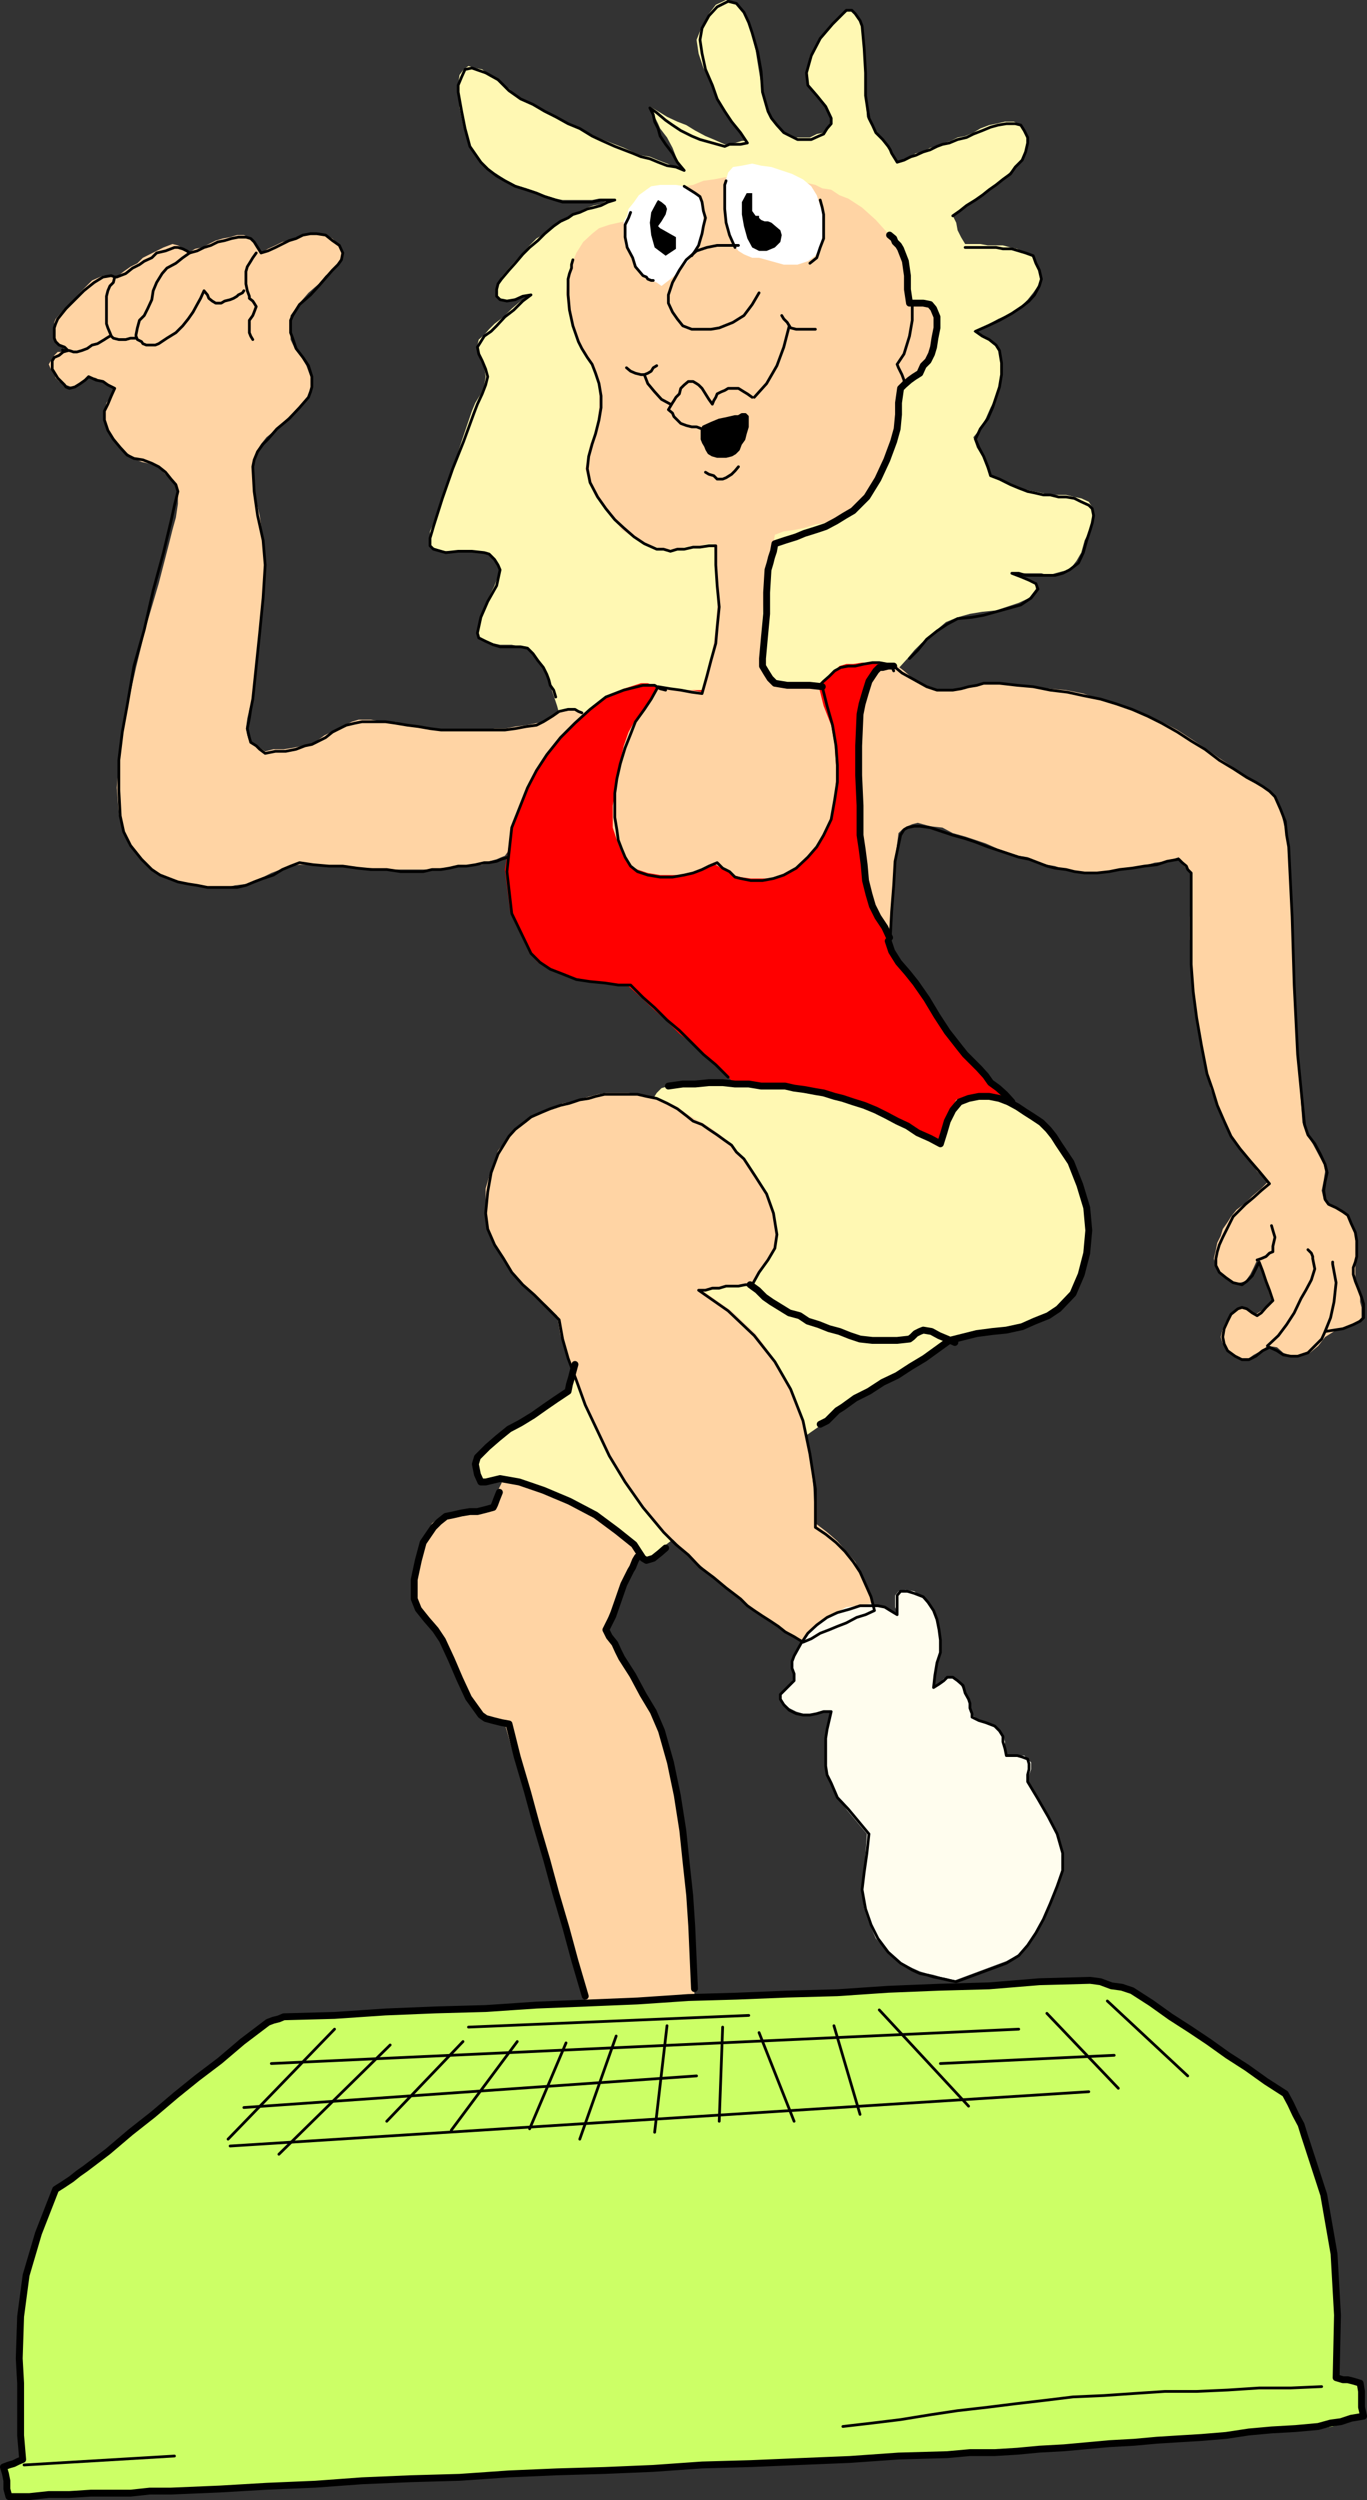
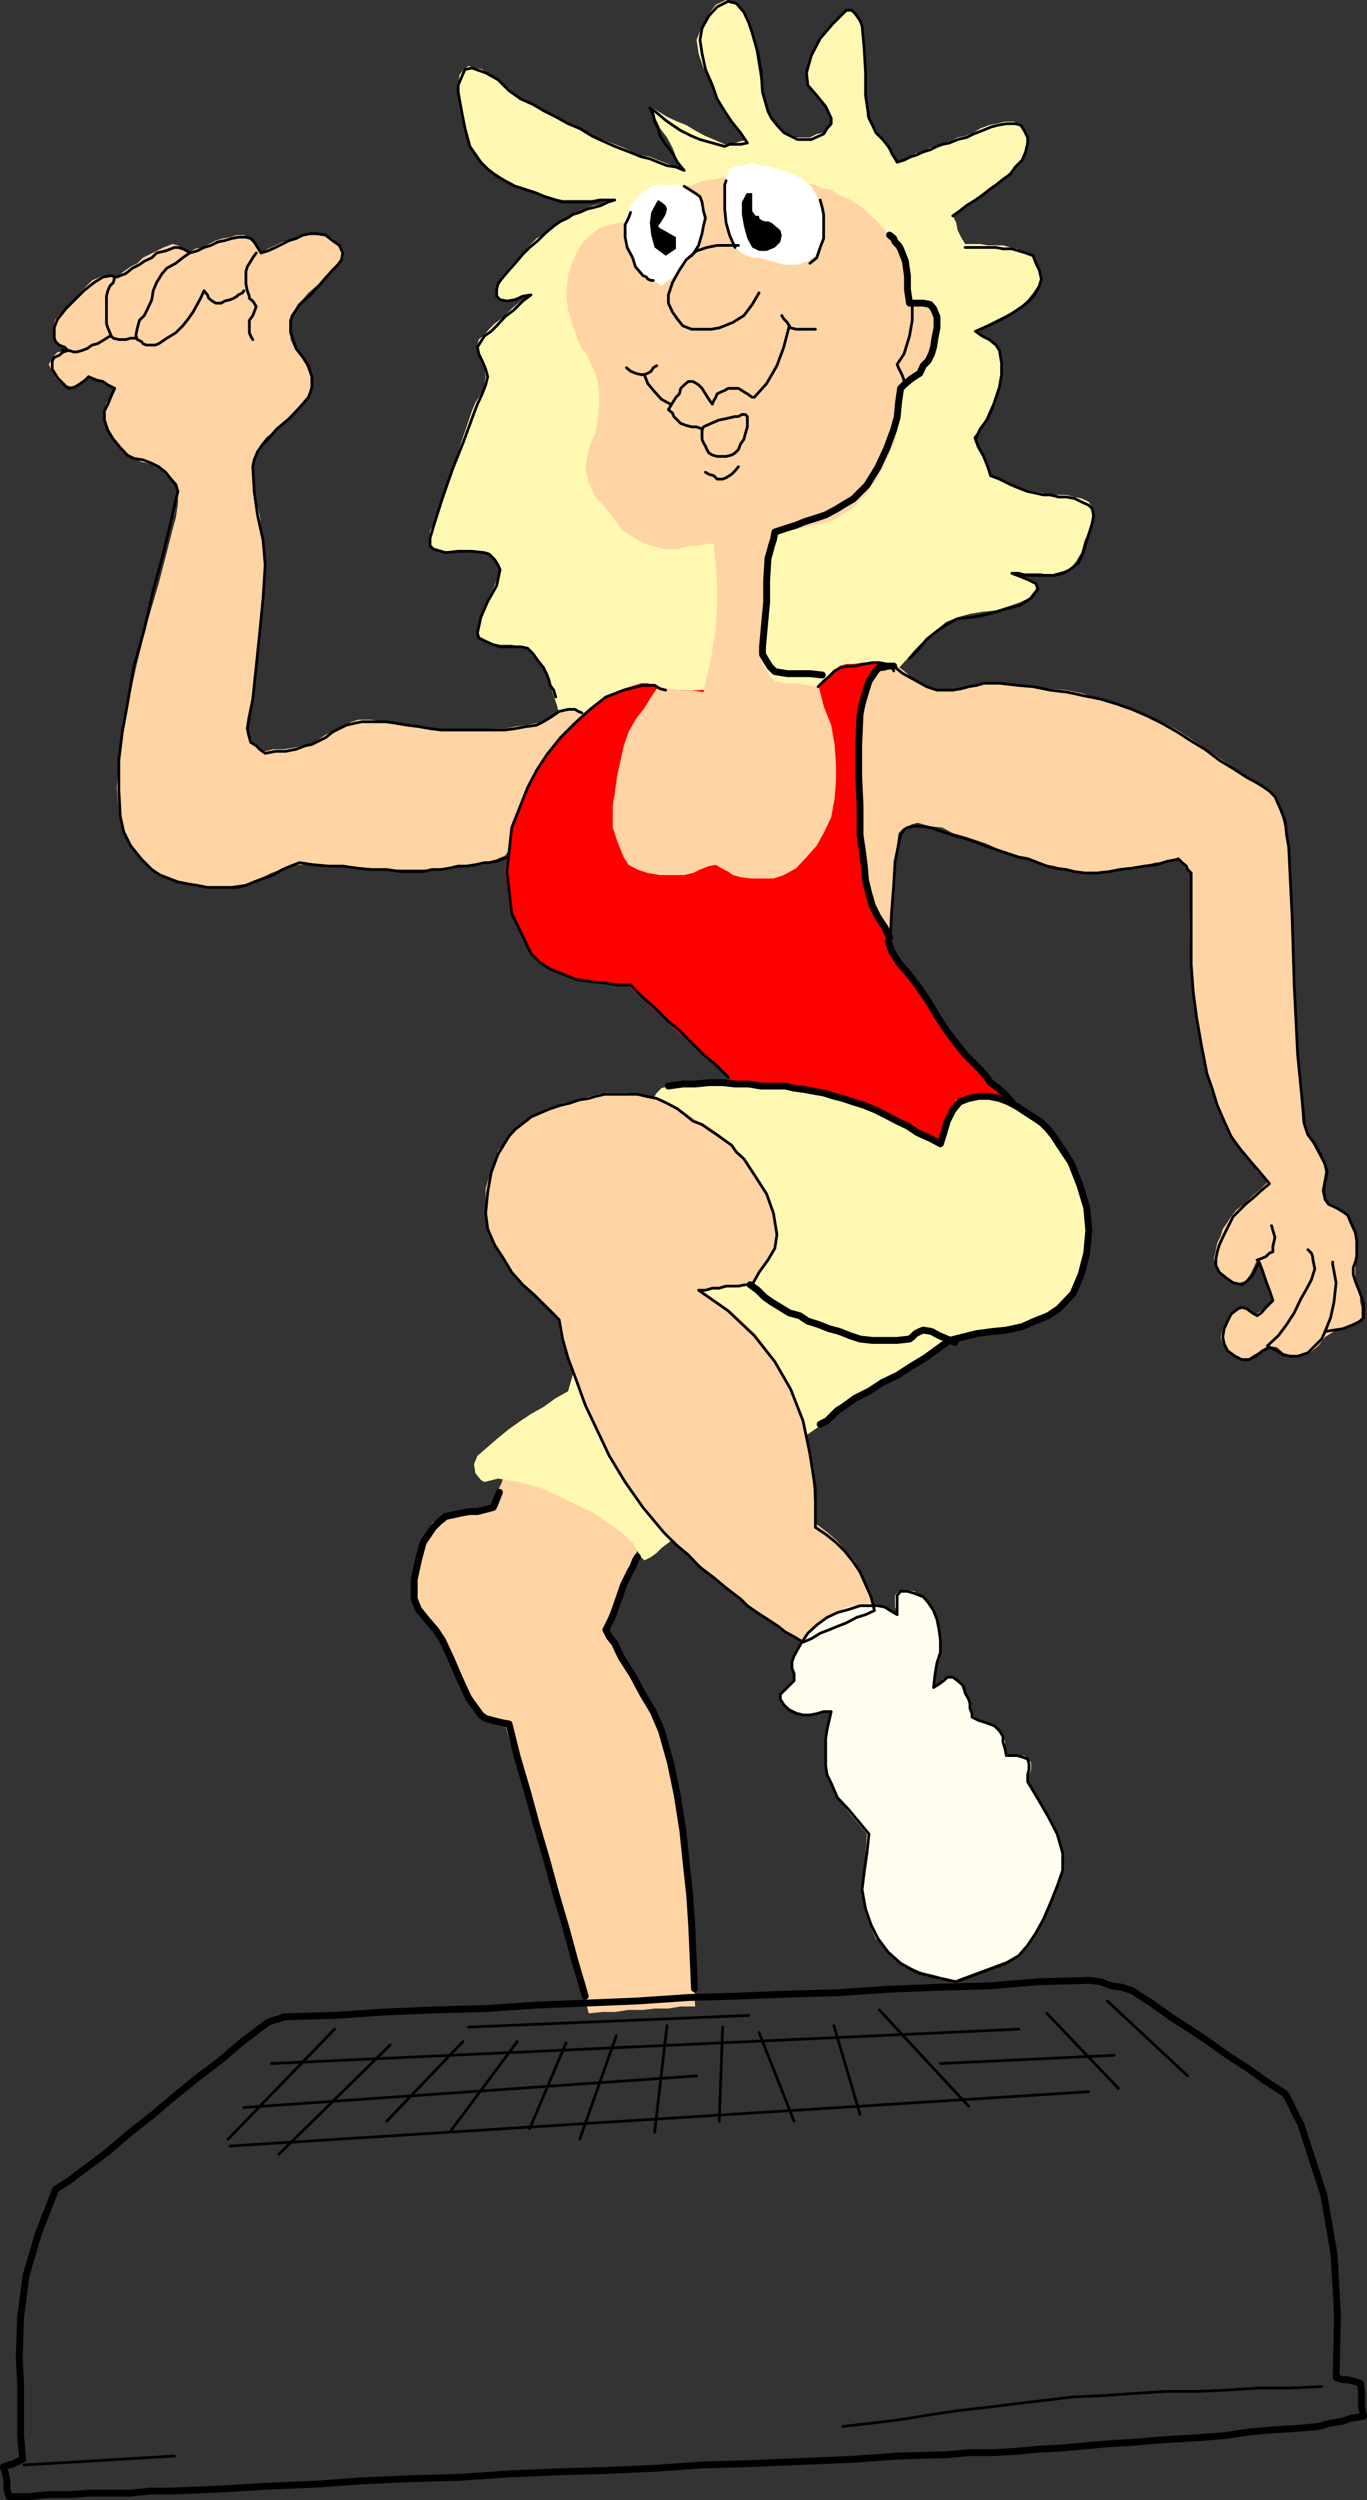
<svg xmlns="http://www.w3.org/2000/svg" xmlns:ns1="http://sodipodi.sourceforge.net/DTD/sodipodi-0.dtd" xmlns:ns2="http://www.inkscape.org/namespaces/inkscape" version="1.0" width="85.082mm" height="155.497mm" id="svg73" ns1:docname="Aerobics - Step 01.wmf">
  <rect width="100%" height="100%" fill="#333333" stroke="none" />
  <ns1:namedview id="namedview73" pagecolor="#ffffff" bordercolor="#000000" borderopacity="0.25" ns2:showpageshadow="2" ns2:pageopacity="0.0" ns2:pagecheckerboard="0" ns2:deskcolor="#d1d1d1" ns2:document-units="mm" />
  <defs id="defs1">
    <pattern id="WMFhbasepattern" patternUnits="userSpaceOnUse" width="6" height="6" x="0" y="0" />
  </defs>
  <path style="fill:#ffd4a4;fill-opacity:1;fill-rule:evenodd;stroke:none" d="m 118.447,347.098 -0.485,1.616 -0.808,1.616 -0.323,2.101 -0.808,1.939 -2.101,0.485 -1.616,0.485 h -2.101 l -2.101,0.323 -1.939,0.485 -1.616,0.323 -1.778,0.808 -1.131,0.808 -2.424,4.201 -1.293,4.525 -0.808,4.848 v 4.525 l 1.293,2.101 1.616,1.939 2.424,2.585 2.101,2.424 1.939,4.525 1.616,4.525 2.101,4.363 2.909,4.201 1.131,1.131 1.778,0.485 1.616,0.485 1.131,0.323 2.424,8.564 2.585,8.241 2.747,8.564 2.585,8.726 2.424,8.564 2.424,8.564 2.424,8.241 2.101,8.564 3.232,-0.323 h 2.909 l 3.232,-0.485 h 3.393 l 2.747,-0.323 h 3.232 l 2.909,-0.485 h 3.393 l -0.485,-8.564 v -8.726 l -0.808,-8.08 -0.808,-8.564 -1.293,-7.918 -1.131,-7.756 -1.293,-7.756 -2.424,-7.756 -1.616,-4.201 -2.424,-4.363 -2.909,-4.201 -2.424,-4.04 -0.808,-1.616 -0.97,-2.101 -1.131,-1.616 -0.808,-1.616 1.131,-3.232 1.778,-3.717 1.616,-3.717 1.131,-3.393 0.97,-1.616 0.646,-1.616 0.808,-1.616 0.485,-1.616 -1.616,-2.101 -1.293,-1.616 -1.616,-2.101 -1.131,-2.101 -1.778,-1.454 -1.616,-1.778 -2.101,-1.616 -1.939,-1.131 -2.101,-0.808 -2.424,-0.485 h -2.424 -2.585 -2.424 -2.424 -2.424 z" id="path1" />
  <path style="fill:#fff8b3;fill-opacity:1;fill-rule:evenodd;stroke:none" d="m 131.859,168.863 -0.808,-2.909 -0.808,-2.424 -0.808,-2.424 -0.808,-2.585 -1.131,-1.616 -0.97,-1.616 -1.131,-1.616 -1.293,-1.616 h -1.616 l -2.101,-0.485 h -1.616 -1.131 l -1.616,-0.323 -1.778,-0.485 -1.616,-0.808 -0.323,-1.616 0.808,-3.717 1.616,-3.717 1.616,-3.232 1.293,-3.717 -0.485,-1.616 -1.131,-1.293 -1.293,-0.808 -1.293,-0.323 -2.909,-0.323 h -2.747 -3.232 l -2.909,-0.97 -0.485,-0.808 v -1.293 -1.616 l 0.485,-1.131 2.424,-6.625 2.424,-6.948 2.101,-6.464 2.424,-7.11 0.808,-1.939 1.293,-2.101 0.808,-2.101 0.323,-1.939 -0.323,-2.101 -0.808,-1.616 -0.808,-2.101 v -1.616 l 0.323,-1.293 1.293,-1.131 1.131,-1.293 1.293,-1.293 2.101,-1.616 1.939,-1.939 2.101,-1.778 2.101,-1.454 -2.101,0.323 -2.101,0.808 -1.616,0.323 -1.131,-0.646 -0.808,-0.808 v -1.293 l 0.323,-1.293 0.808,-1.616 1.778,-2.101 1.454,-1.616 1.778,-1.939 1.616,-1.778 1.616,-1.616 1.939,-1.131 1.778,-1.778 1.939,-1.131 1.293,-0.808 1.616,-0.808 1.616,-0.808 1.778,-0.808 1.454,-0.485 1.778,-0.323 1.616,-0.97 1.616,-0.323 h -1.616 -2.101 l -1.616,0.323 h -2.101 -1.616 -1.616 -1.616 l -1.616,-0.323 -2.585,-0.808 -1.939,-0.808 -2.424,-0.808 -2.585,-0.808 -2.424,-1.293 -1.939,-1.293 -2.101,-1.131 -1.616,-1.616 -2.585,-4.201 -1.454,-4.04 -0.97,-4.525 -0.323,-4.525 v -1.131 l 0.323,-2.101 0.97,-1.293 1.131,-0.808 1.616,0.485 1.616,0.323 1.616,1.293 1.293,0.808 1.616,1.293 1.778,1.131 1.131,1.293 1.616,0.808 2.424,1.616 2.909,1.293 2.909,1.616 2.909,1.616 2.424,1.131 2.747,1.293 2.909,1.293 2.909,1.131 2.101,0.808 2.101,0.97 1.939,0.808 2.101,0.323 1.939,0.808 2.101,0.808 2.101,0.808 1.939,0.808 -1.616,-2.424 -1.131,-2.909 -1.293,-2.424 -1.616,-2.101 -0.485,-1.131 -0.808,-1.616 -0.323,-1.293 -0.808,-1.131 1.939,1.131 2.101,1.293 2.424,1.131 2.101,0.808 2.101,1.293 2.424,1.293 1.939,0.808 2.585,1.131 h 1.131 l 1.293,-0.323 1.616,-0.485 h 1.293 l -1.616,-1.939 -2.101,-2.585 -2.101,-2.747 -1.616,-2.909 -1.131,-3.232 -1.778,-3.717 -1.131,-3.393 -0.485,-3.232 1.293,-3.232 1.616,-2.909 1.616,-2.101 L 170.803,2.7783036e-8 172.904,0.808 l 1.616,1.616 1.293,2.424 0.808,2.424 1.131,4.525 0.808,5.009 0.808,4.848 1.293,4.525 0.808,1.616 1.293,1.616 1.131,1.293 1.778,0.808 1.616,0.808 h 1.616 1.616 l 1.616,-0.808 1.616,-0.323 0.808,-1.293 0.97,-1.293 V 27.47 l -1.293,-2.424 -2.101,-2.585 -2.101,-2.424 -0.323,-2.424 0.808,-4.525 2.424,-3.717 2.909,-3.717 3.717,-3.232 h 0.808 l 0.808,0.808 1.131,1.616 0.485,1.778 0.485,5.171 0.323,5.009 v 5.333 l 0.323,5.333 0.97,1.939 1.131,1.293 1.293,1.616 1.293,1.616 0.323,0.808 0.808,1.293 0.808,1.293 0.485,0.808 1.616,-0.808 1.616,-0.485 1.131,-0.808 1.778,-0.323 1.616,-0.97 1.616,-0.323 1.616,-0.808 1.616,-0.485 1.616,-0.808 1.778,-0.323 1.939,-0.808 1.616,-0.97 2.101,-0.808 1.616,-0.323 2.101,-0.485 h 2.101 l 1.131,0.485 1.293,1.131 0.323,1.778 0.485,1.131 -0.485,2.101 -1.131,2.424 -1.293,1.616 -1.616,1.616 -1.616,1.293 -1.616,1.293 -1.616,1.131 -1.778,1.293 -1.616,1.131 -1.616,1.293 -1.616,1.293 -1.616,1.131 0.808,1.616 0.323,1.778 0.808,1.616 0.97,1.616 h 1.616 1.939 l 1.778,0.323 h 1.939 1.616 l 1.778,0.485 1.616,0.323 1.616,0.97 1.616,0.646 1.131,1.293 0.808,2.101 0.485,1.616 -0.808,2.101 -1.131,1.616 -1.293,1.616 -1.616,1.616 -2.424,1.616 -2.909,1.293 -2.909,1.616 -2.909,1.293 1.616,1.131 2.101,0.808 1.616,1.293 0.808,1.293 0.485,2.424 v 2.909 l -0.485,2.747 -0.808,2.909 -1.293,2.424 -1.131,2.585 -1.293,2.424 -1.616,1.939 0.808,2.424 1.293,2.101 0.808,2.101 0.808,2.101 2.101,1.131 2.424,1.293 2.101,0.808 2.424,0.485 1.616,0.323 1.616,0.323 2.101,0.485 h 1.939 1.778 l 1.939,0.485 1.616,0.323 1.778,0.808 0.808,1.293 v 1.616 1.616 l -0.485,2.101 -1.293,2.424 -0.808,2.909 -1.131,1.939 -1.616,2.101 -1.616,0.323 -1.778,0.485 -1.616,0.485 -1.616,-0.485 h -1.939 -1.778 -1.939 -1.616 l 1.939,0.808 2.424,0.485 1.616,0.808 v 1.616 l -1.616,2.101 -2.424,1.131 -2.909,0.97 -2.424,0.808 -3.232,0.323 -2.909,0.485 -2.909,0.808 -2.747,1.131 -2.101,1.778 -1.616,1.454 -2.101,1.778 -1.616,1.616 -1.616,1.939 -1.616,1.778 -1.616,1.616 -1.616,1.616 -2.101,0.808 -2.101,0.485 -1.616,0.808 -2.101,0.808 -1.939,0.808 -2.101,0.323 -2.424,0.485 -2.101,0.323 -7.433,0.808 -7.756,0.97 -7.272,0.323 -7.433,0.485 -7.756,0.323 -7.433,0.323 -7.756,0.485 -7.433,0.485 z" id="path2" />
  <path style="fill:#ffd4a4;fill-opacity:1;fill-rule:evenodd;stroke:none" d="m 118.77,201.181 -0.808,0.323 -1.131,0.485 -1.778,0.485 -1.616,0.808 h -1.939 l -2.101,0.323 h -1.616 l -2.101,0.485 h -1.939 l -2.101,0.323 H 99.218 97.117 93.885 90.653 l -3.393,-0.323 h -3.232 l -3.393,-0.485 h -3.555 l -3.393,-0.323 h -3.232 l -2.101,0.323 -2.424,0.808 -2.101,0.808 -1.939,0.97 -2.101,0.808 -1.939,0.808 -2.585,0.323 -1.939,0.485 h -2.585 -1.939 l -2.424,-0.485 -2.424,-0.323 -2.585,-0.808 -2.101,-0.485 -1.939,-1.293 -1.616,-1.131 -2.909,-2.585 -2.424,-2.747 -1.616,-3.717 -0.808,-3.717 -0.485,-6.14 0.485,-6.464 0.808,-6.14 1.131,-6.14 2.101,-9.534 2.424,-9.857 2.909,-9.857 2.424,-9.372 0.808,-3.232 0.808,-2.909 0.485,-3.232 v -3.232 l -0.808,-1.778 -1.293,-1.131 -1.616,-1.616 -1.616,-1.293 -1.778,-0.485 -1.454,-0.323 -1.778,-0.808 -1.616,-1.293 -1.616,-1.616 -1.616,-2.101 -1.293,-1.939 -0.808,-2.424 v -1.778 l 0.485,-1.939 1.131,-1.616 0.808,-2.101 -1.616,-0.808 -1.616,-0.485 -1.131,-0.808 -1.778,-0.323 -1.131,0.808 -0.808,0.808 -0.808,0.323 -1.293,0.485 -1.293,-0.485 -0.646,-0.323 -0.97,-0.485 -0.808,-0.808 -0.323,-1.131 -0.808,-0.97 -0.485,-1.131 0.485,-0.808 0.808,-1.293 0.808,-0.808 h 0.808 l 0.808,-0.323 -0.323,-0.808 -0.97,-0.485 -0.808,-0.808 -0.323,-0.485 v -1.616 -1.131 -1.293 l 0.323,-0.808 2.101,-2.424 2.101,-2.101 1.939,-2.101 2.424,-2.424 2.585,-1.131 h 1.616 1.131 l 0.485,0.323 1.616,-1.293 1.616,-1.131 1.616,-0.808 1.293,-1.293 1.616,-0.808 1.616,-0.808 1.616,-0.808 2.101,-0.808 1.293,0.323 0.808,0.485 0.808,0.808 0.808,0.485 1.616,-0.97 1.616,-0.323 1.616,-0.808 1.616,-0.808 1.616,-0.485 1.778,-0.323 1.616,-0.485 h 1.616 l 1.293,0.485 0.808,0.808 0.808,1.616 1.131,1.293 1.616,-0.97 1.778,-0.808 1.616,-0.808 1.616,-0.323 1.616,-0.808 2.101,-0.485 1.616,-0.323 h 1.616 l 1.616,0.323 1.616,0.808 1.616,1.616 0.808,1.778 -0.323,1.131 -0.808,1.293 -1.293,1.616 -1.616,1.293 -1.616,1.939 -2.424,2.101 -2.101,2.424 -2.101,2.909 v 1.131 1.778 1.131 1.616 l 0.97,2.101 1.616,2.101 1.131,1.939 0.97,2.585 v 1.131 1.293 1.131 l -0.485,1.293 -2.424,2.424 -2.585,2.585 -2.424,2.424 -2.424,1.939 -1.293,1.616 -1.131,1.778 -0.485,1.616 -0.323,1.616 0.323,6.14 1.293,5.656 0.808,5.817 0.485,5.817 -0.485,7.756 -0.808,7.756 -0.808,8.241 -0.808,7.756 -0.808,2.424 -0.485,2.101 -0.323,2.424 0.323,1.616 0.485,1.293 1.131,1.131 1.293,0.485 1.293,0.808 1.939,-0.485 h 2.424 l 2.101,-0.323 2.424,-0.485 1.778,-0.323 1.454,-0.808 1.778,-1.293 1.616,-0.808 1.616,-0.808 1.616,-0.808 1.616,-0.808 1.616,-0.485 h 2.909 l 2.909,0.485 h 2.747 l 2.585,0.808 2.909,0.323 2.424,0.485 2.424,0.323 h 2.424 2.909 2.424 2.909 l 2.424,-0.323 h 2.424 l 2.424,-0.485 2.585,-0.323 2.424,-0.485 1.616,-0.323 2.101,-1.293 1.616,-1.131 2.101,-0.485 h 1.616 l 1.616,0.485 1.293,0.646 1.454,0.97 -2.424,4.04 -2.424,4.201 -2.424,4.04 -2.909,4.04 -2.424,4.201 -2.909,3.717 -2.424,4.04 -2.909,4.04 z" id="path3" />
  <path style="fill:#ff0000;fill-opacity:1;fill-rule:evenodd;stroke:none" d="m 155.613,162.237 h 4.525 4.525 l 5.009,-0.323 h 4.525 4.363 l 4.525,-0.485 h 4.525 4.525 l 1.293,-1.293 1.616,-1.131 1.293,-1.293 1.131,-1.131 1.616,-0.485 h 1.616 l 2.101,-0.323 h 2.101 1.939 l 1.778,0.323 1.131,0.808 0.808,1.293 0.485,15.513 -0.808,15.674 -1.616,15.836 v 16.159 l 0.808,2.262 1.616,2.585 2.424,1.939 1.939,2.101 2.101,4.201 2.424,4.04 2.585,4.04 2.424,3.717 1.616,1.616 1.616,1.616 1.616,1.616 1.616,1.293 1.293,1.616 1.616,1.778 1.616,1.131 1.778,1.616 -2.101,0.485 -1.616,0.323 -2.101,0.808 -2.101,1.293 -2.747,1.616 -2.909,2.424 -2.424,2.585 -2.585,2.747 -6.141,-1.939 -5.656,-2.101 -6.141,-2.101 -5.656,-2.424 -5.817,-2.101 -5.817,-1.939 -6.141,-2.101 -5.656,-2.101 -2.909,-2.909 -3.232,-2.747 -2.909,-2.909 -3.232,-2.424 -2.909,-2.909 -3.232,-2.909 -2.909,-2.747 -2.909,-2.585 -2.747,-0.323 -2.909,-0.485 -3.393,-0.323 -3.232,-0.808 -3.232,-0.97 -3.232,-1.131 -2.585,-1.616 -1.939,-2.101 -4.525,-9.372 -1.293,-10.342 1.616,-9.857 3.717,-9.695 2.101,-3.717 2.424,-4.04 2.909,-3.717 3.717,-3.717 3.232,-2.909 4.04,-2.909 4.201,-1.939 4.04,-1.293 h 1.616 l 1.293,0.485 1.131,0.323 z" id="path4" />
  <path style="fill:#ffd4a4;fill-opacity:1;fill-rule:evenodd;stroke:none" d="m 133.475,65.121 0.97,-2.909 1.131,-2.747 1.616,-2.585 2.101,-1.939 1.616,-1.293 2.424,-0.808 2.101,-0.485 1.616,-0.323 2.101,-1.293 2.101,-1.131 1.939,-1.293 2.101,-1.293 1.616,-1.131 2.101,-1.293 1.939,-0.808 2.101,-0.323 2.424,-0.97 2.424,-0.323 2.585,-0.485 h 2.747 2.585 2.424 2.909 l 2.424,0.485 h 2.101 l 1.939,0.323 2.101,0.485 2.101,0.485 1.616,0.808 2.101,0.323 1.939,1.293 2.101,0.808 3.232,2.101 3.232,2.909 2.909,3.232 2.424,4.04 1.293,2.424 0.323,3.393 0.485,3.232 v 3.232 h 1.616 l 2.101,0.323 h 1.616 l 0.808,0.97 0.808,1.939 v 2.101 l -0.485,2.424 -0.323,2.101 -0.485,1.616 -1.131,1.616 -0.808,1.293 -1.293,1.131 -0.808,1.293 -1.131,1.293 -1.293,0.808 -1.293,0.808 v 3.232 l -0.323,3.232 v 3.393 l -0.485,3.232 -1.939,4.04 -2.101,4.201 -2.909,4.04 -3.232,3.232 -2.101,1.293 -1.939,1.293 -2.585,0.808 -1.939,0.323 -2.585,0.808 -2.424,0.485 -2.424,0.323 -2.101,0.808 -0.323,2.101 -0.808,2.101 -0.485,1.939 v 2.101 l -0.808,4.848 -0.485,5.494 -0.323,4.848 v 5.333 l 0.323,1.616 0.97,1.293 0.808,1.616 1.131,1.131 2.424,0.485 h 2.909 l 2.424,0.485 2.585,0.323 1.131,4.525 1.778,4.525 0.808,4.525 0.323,4.848 v 3.717 l -0.323,4.04 -0.808,4.525 -1.778,3.717 -1.616,2.909 -2.424,2.747 -2.424,2.585 -2.909,1.616 -2.424,0.808 h -2.585 -2.747 l -2.424,-0.323 -1.778,-0.485 -1.131,-0.808 -1.616,-0.808 -1.293,-0.808 -1.616,0.323 -2.101,0.808 -1.616,0.808 -2.101,0.485 h -2.747 -2.909 l -2.909,-0.485 -2.424,-0.808 -2.101,-1.131 -1.131,-1.778 -0.808,-1.939 -0.808,-2.101 -0.97,-2.909 v -2.747 -2.424 l 0.485,-2.909 0.485,-3.717 0.808,-3.717 0.808,-3.717 1.131,-3.232 1.616,-2.909 2.101,-2.747 1.616,-2.585 1.616,-2.424 2.909,0.485 2.424,0.323 h 2.585 l 2.747,0.485 0.808,-3.717 0.97,-4.201 0.646,-4.04 0.485,-3.717 0.323,-4.848 v -5.009 l -0.323,-4.363 -0.485,-5.009 h -1.616 l -1.616,0.485 h -1.939 l -1.778,0.323 -1.616,0.485 h -1.616 -1.616 l -1.616,-0.485 -2.909,-0.808 -2.747,-1.616 -2.585,-1.616 -1.616,-2.424 -2.101,-2.585 -2.424,-2.747 -1.616,-3.393 -0.808,-3.232 0.485,-2.909 0.646,-2.909 1.293,-2.747 0.485,-3.232 0.323,-2.909 v -3.393 l -0.323,-2.747 -0.97,-2.585 -0.808,-1.454 -0.646,-1.778 -1.293,-1.616 -0.808,-1.616 -1.293,-3.717 -1.131,-3.717 -0.485,-4.04 0.485,-3.717 v 0 z" id="path5" />
  <path style="fill:#ffffff;fill-opacity:1;fill-rule:evenodd;stroke:none" d="m 190.032,61.405 1.778,-1.293 1.131,-1.939 0.485,-2.424 0.323,-2.585 v -2.424 l -0.808,-2.424 -0.808,-2.424 -1.293,-2.101 -1.939,-1.616 -2.585,-1.293 -2.424,-0.808 -2.424,-0.808 -2.424,-0.323 -2.101,-0.485 -2.424,0.485 -2.101,0.323 -1.131,1.293 -0.485,1.616 -0.323,2.101 v 1.939 2.909 l 0.323,2.909 0.485,2.909 1.131,2.424 1.293,1.616 1.293,0.808 1.939,0.808 h 1.616 l 2.909,0.808 2.909,0.808 h 3.232 z" id="path6" />
  <path style="fill:#ffffff;fill-opacity:1;fill-rule:evenodd;stroke:none" d="m 155.613,67.222 -1.131,-0.808 -1.293,-0.485 -1.131,-0.808 -1.293,-0.323 -1.293,-2.101 -1.131,-2.585 -1.293,-2.424 -0.323,-2.424 V 53.648 52.032 l 0.808,-1.293 0.323,-1.616 1.293,-1.616 1.131,-1.616 1.778,-1.293 1.131,-0.808 2.101,-0.323 h 1.616 2.101 l 1.939,0.323 0.97,0.485 1.131,0.808 1.293,1.131 1.131,1.293 v 1.616 1.616 2.101 2.101 l -0.323,1.131 -0.808,1.616 -0.485,1.293 -0.808,0.808 -1.616,2.101 -1.616,1.939 -2.101,1.778 z" id="path7" />
  <path style="fill:#ffd4a4;fill-opacity:1;fill-rule:evenodd;stroke:none" d="m 208.939,220.41 -1.293,-2.424 -1.616,-2.909 -1.131,-2.424 -0.97,-2.909 -0.323,-3.232 -0.808,-3.717 -0.485,-3.232 v -3.717 l -0.323,-6.948 v -6.948 l -0.485,-6.948 0.808,-7.433 0.485,-2.424 0.485,-2.424 1.131,-2.585 0.808,-1.939 1.293,-1.293 1.131,-0.323 1.293,-0.485 h 1.616 l 2.101,1.616 2.424,2.101 2.909,1.616 2.424,0.808 h 1.616 2.101 l 1.616,-0.323 2.101,-0.485 1.616,-0.323 1.939,-0.485 h 1.616 2.101 l 3.717,0.485 4.201,0.323 4.04,0.485 3.717,0.323 4.04,0.808 3.717,1.293 3.555,1.131 3.717,1.293 3.717,1.131 3.717,1.778 3.717,1.939 3.232,2.101 3.232,2.101 3.393,2.424 3.232,2.101 3.232,2.424 1.616,0.808 1.778,0.808 1.939,1.293 1.293,1.616 1.293,2.909 0.646,2.909 0.808,3.232 0.485,2.747 0.808,16.482 0.485,15.998 0.808,16.321 1.131,15.998 0.808,2.424 1.616,2.585 1.293,2.424 1.293,2.424 0.323,1.616 -0.323,2.101 -0.485,2.424 0.485,2.101 0.808,0.808 1.616,0.808 1.616,0.808 1.293,1.293 1.131,1.616 0.97,1.939 v 2.101 l 0.323,2.424 v 1.293 l -0.323,1.616 v 1.293 1.616 1.616 l 0.646,1.616 0.485,1.616 v 1.616 l 0.323,1.293 v 1.293 1.131 l -0.808,0.808 -0.646,0.808 -1.778,0.485 -1.616,0.485 -1.131,0.323 -2.585,1.616 -1.616,2.101 -1.939,1.616 -2.585,0.808 h -1.616 l -2.101,-0.808 -1.454,-1.293 -2.101,-0.323 -1.616,1.131 -1.778,0.97 -1.131,0.808 h -2.101 l -1.616,-0.808 -1.293,-1.293 -1.131,-1.293 -0.485,-1.616 0.485,-1.939 0.808,-1.778 1.131,-1.616 1.293,-1.293 0.808,-0.323 1.293,0.323 1.131,0.485 1.293,0.808 1.293,-0.808 0.808,-0.808 0.808,-0.808 0.808,-0.808 -0.808,-2.424 -0.485,-2.424 -0.808,-2.101 -1.293,-2.585 -0.808,1.778 -0.808,1.616 -1.131,1.616 -1.293,0.323 h -1.616 l -1.616,-1.131 -1.616,-1.293 -0.808,-1.616 -0.485,-1.616 0.485,-2.101 0.323,-1.616 0.808,-1.616 0.485,-1.616 1.131,-1.616 0.808,-1.293 1.293,-1.616 2.101,-1.616 1.616,-1.616 2.101,-1.778 1.616,-1.616 -2.585,-2.424 -1.939,-2.909 -2.585,-2.747 -1.616,-2.909 -1.939,-3.232 -1.293,-3.717 -1.616,-4.04 -0.808,-4.201 -1.293,-5.817 -1.131,-6.464 -0.808,-6.625 -0.485,-6.464 -0.323,-5.333 v -5.333 l 0.323,-5.009 v -5.333 l -0.808,-0.808 -0.808,-0.808 -0.808,-0.808 -0.485,-1.293 -2.747,0.97 -2.909,0.323 -2.909,0.808 -2.909,0.485 -2.747,0.323 -2.585,0.485 -2.747,0.323 h -2.909 l -2.424,-0.323 -2.101,-0.485 -2.101,-0.808 -1.939,-0.323 -2.585,-0.808 -1.939,-0.97 -2.101,-0.323 -2.424,-0.808 -2.424,-0.808 -2.909,-1.293 -2.424,-0.808 -2.424,-0.808 -2.909,-0.808 -2.424,-1.293 -2.909,-0.323 -2.909,-0.808 -1.293,0.323 -1.131,0.485 -1.293,0.808 -0.808,0.808 -0.808,6.14 -0.323,6.14 -0.485,6.14 z" id="path8" />
  <path style="fill:#fff8b3;fill-opacity:1;fill-rule:evenodd;stroke:none" d="m 112.306,342.25 2.424,-2.101 2.424,-2.101 2.585,-2.101 2.747,-1.939 2.424,-1.616 2.909,-1.616 2.909,-2.101 2.909,-1.616 2.424,-8.564 2.101,-8.726 2.424,-8.241 2.424,-8.564 2.424,-8.08 2.424,-8.726 2.424,-8.08 2.585,-8.726 0.808,-1.131 0.808,-1.293 1.131,-1.131 1.616,-0.485 3.393,-0.485 2.909,-0.323 h 3.232 3.232 2.909 l 3.232,0.323 h 2.909 l 3.232,0.485 2.101,0.485 h 2.424 l 2.101,0.323 2.424,0.485 2.424,0.323 2.101,0.808 2.424,0.485 2.101,0.323 2.424,1.293 2.909,1.131 2.424,1.293 2.909,1.293 2.424,1.131 2.909,1.293 2.424,1.616 2.424,1.293 0.808,-2.909 0.808,-2.424 0.808,-2.585 1.293,-2.424 2.424,-0.808 h 2.909 2.424 l 2.424,0.485 2.101,0.808 1.616,0.808 2.101,1.131 1.616,1.293 1.939,1.616 1.778,1.293 1.131,1.939 1.293,1.778 2.909,4.363 2.424,5.333 1.616,5.333 0.485,5.817 -0.485,4.525 -1.293,4.848 -2.424,5.009 -3.232,3.555 -2.424,1.616 -2.909,1.293 -3.232,0.808 -3.393,0.97 -3.232,0.646 -3.232,0.485 -3.232,0.808 -3.393,1.293 -2.747,1.939 -3.393,1.778 -3.232,1.939 -3.232,1.616 -3.393,2.101 -3.232,2.101 -2.909,1.939 -3.232,2.101 -5.333,4.04 -5.333,3.717 -5.333,4.201 -5.333,4.04 -5.333,4.04 -5.333,4.525 -5.333,4.201 -5.333,4.04 -1.131,1.131 -1.293,0.97 -1.616,0.808 -0.808,-0.808 -1.939,-3.393 -3.717,-3.232 -5.494,-3.717 -5.656,-2.747 -6.141,-2.909 -5.656,-1.616 -5.009,-0.808 -3.232,0.808 -0.808,-0.485 -1.293,-1.616 -0.323,-2.101 0.808,-1.939 z" id="path9" />
  <path style="fill:#ffd4a4;fill-opacity:1;fill-rule:evenodd;stroke:none" d="m 176.459,302.014 2.101,-2.909 2.101,-2.909 1.616,-2.747 0.485,-3.232 -0.808,-5.009 -1.616,-4.525 -2.909,-4.525 -2.909,-4.525 -1.293,-1.131 -1.131,-1.616 -1.616,-1.293 -1.778,-1.293 -1.454,-1.131 -2.101,-1.293 -1.616,-0.808 -2.101,-1.293 -2.101,-1.616 -2.424,-1.131 -2.424,-0.808 -2.424,-0.485 -2.101,-0.485 -2.101,-0.323 h -1.616 -2.101 -1.616 l -1.939,0.323 -1.778,0.485 -1.939,0.485 -2.424,0.808 -2.101,0.323 -2.424,1.293 -2.101,0.808 -2.424,1.131 -1.616,1.293 -2.101,1.293 -1.616,1.616 -2.909,3.717 -1.616,4.525 -1.293,4.363 v 5.009 l 0.485,4.04 1.616,3.717 2.101,3.232 1.939,3.393 2.585,3.232 2.747,2.424 2.909,2.424 2.424,2.424 0.808,4.686 1.778,4.848 1.616,5.332 2.424,5.656 2.424,6.14 3.232,5.817 3.717,6.14 4.201,5.817 2.424,3.232 2.424,2.909 2.909,2.747 2.909,2.909 2.747,2.424 3.232,2.909 2.909,2.424 3.393,2.909 1.616,1.293 1.616,1.131 1.939,1.293 1.778,1.131 1.939,1.293 1.616,1.293 2.101,1.131 2.101,1.293 1.939,-1.293 2.101,-0.808 2.101,-0.808 1.939,-0.808 2.101,-1.293 2.101,-0.808 2.101,-0.646 1.939,-0.97 -0.323,-3.232 -1.293,-2.909 -1.293,-2.909 -1.131,-2.424 -2.101,-2.424 -2.101,-2.424 -2.424,-2.101 -2.747,-2.101 -0.485,-8.564 -0.808,-8.241 -1.616,-7.756 -2.909,-7.272 -3.717,-6.625 -4.525,-6.14 -5.656,-5.333 -6.948,-4.848 2.424,-0.485 2.909,-0.485 2.747,-0.323 h 3.393 v 0 z" id="path10" />
  <path style="fill:#fffdee;fill-opacity:1;fill-rule:evenodd;stroke:none" d="m 195.365,402.362 h -1.939 l -1.616,0.485 h -1.293 -1.616 l -1.616,-0.485 -1.616,-0.808 -1.293,-1.131 -0.808,-1.293 v -0.808 l 1.131,-1.131 0.97,-1.293 1.131,-1.293 v -1.131 l -0.485,-1.778 v -1.131 l 0.485,-1.293 1.293,-2.909 1.939,-2.424 2.101,-1.939 2.424,-1.778 2.101,-1.131 2.424,-1.293 2.909,-0.323 2.909,-0.485 1.616,0.485 1.131,0.323 1.778,0.808 1.616,0.485 -0.485,-1.293 v -1.616 -1.131 l 0.808,-0.97 1.616,-0.323 2.101,0.323 1.616,1.293 1.616,1.293 1.293,1.616 0.323,1.939 0.97,2.585 0.323,2.424 v 2.909 l -0.808,2.747 -0.485,2.909 -0.323,2.909 1.293,-0.808 1.131,-1.293 0.808,-0.323 h 1.293 l 1.131,0.808 0.808,1.131 0.97,1.778 0.808,1.131 0.323,1.293 v 1.131 0.808 l 0.485,0.808 1.131,0.808 2.101,0.97 1.616,0.808 1.616,0.808 0.808,1.131 0.485,1.778 v 1.616 l 0.323,1.939 h 1.293 l 1.616,-0.323 h 1.293 l 0.808,0.808 0.808,0.808 v 1.616 l -0.485,1.293 -0.323,1.131 2.424,4.201 2.424,4.525 2.101,4.04 1.293,4.525 v 4.04 l -1.293,3.717 -1.616,3.717 -1.616,3.717 -1.778,3.232 -1.939,2.909 -2.101,2.424 -2.909,1.616 -12.119,4.525 -1.778,-0.485 -1.616,-0.323 -1.616,-0.485 -1.616,-0.323 -1.616,-0.485 -1.778,-0.808 -1.616,-0.808 -1.616,-0.808 -2.747,-2.424 -2.585,-2.909 -1.616,-3.717 -1.131,-3.232 -0.485,-4.04 0.485,-4.525 0.323,-4.525 0.323,-4.525 -2.424,-2.909 -2.424,-2.909 -2.101,-2.747 -1.454,-3.393 -0.97,-1.616 -0.323,-2.424 v -2.101 -2.424 -2.424 l 0.323,-1.616 0.485,-2.101 0.485,-2.101 v 0 z" id="path11" />
-   <path style="fill:#ccff66;fill-opacity:1;fill-rule:evenodd;stroke:none" d="m 2.101,586.899 -0.485,-1.778 v -1.939 l -0.323,-1.616 v -1.616 l 0.808,-0.485 0.808,-0.323 1.293,-0.485 H 5.333 v -5.656 -6.302 l -0.485,-6.14 -0.323,-6.14 0.323,-9.857 1.293,-9.695 2.909,-9.857 4.04,-10.342 1.778,-1.131 1.454,-0.808 2.101,-1.778 1.293,-1.616 5.333,-4.04 5.333,-4.04 5.333,-4.201 5.333,-4.525 5.333,-4.04 5.333,-4.04 5.333,-4.201 5.333,-4.04 1.131,-0.323 0.808,-0.485 1.293,-0.485 1.131,-0.323 11.958,-0.485 11.958,-0.808 11.796,-0.323 11.796,-0.485 11.958,-0.808 11.958,-0.323 11.796,-0.97 11.958,-0.323 11.796,-0.485 11.958,-0.808 11.796,-0.323 11.958,-0.808 11.796,-0.485 11.473,-0.323 11.796,-0.97 11.958,-0.323 2.424,0.808 2.585,0.808 2.424,0.485 1.939,0.323 4.525,2.909 4.525,3.232 5.009,2.909 4.363,3.232 4.525,2.909 4.525,3.232 4.525,2.909 4.525,2.909 1.293,2.424 1.131,2.424 1.293,2.424 0.808,2.585 4.04,13.897 2.585,14.382 1.131,13.897 -0.323,14.705 1.616,0.485 1.131,0.323 h 1.293 l 1.131,0.485 0.485,1.939 v 2.101 l 0.323,2.101 0.485,2.101 -2.424,0.323 -2.424,0.808 -2.424,0.808 -2.909,0.485 -5.333,0.323 -5.817,0.485 -5.333,0.323 -5.656,0.485 -5.333,0.485 -5.333,0.323 -5.656,0.323 -5.333,0.485 -5.333,0.323 -5.333,0.485 -5.817,0.485 -5.333,0.323 -5.333,0.485 -5.333,0.323 h -5.656 l -5.333,0.485 -11.473,0.323 -11.473,0.808 -11.958,0.485 -11.473,0.485 -11.473,0.808 -11.473,0.323 -11.473,0.485 -11.473,0.808 -10.988,0.323 -11.473,0.485 -11.473,0.808 -11.473,0.485 -11.473,0.808 -11.15,0.323 -11.311,0.808 -11.473,0.485 H 35.227 l -4.525,0.323 h -4.848 -4.525 l -5.009,0.485 H 11.473 6.948 Z" id="path12" />
  <path style="fill:none;stroke:#000000;stroke-width:1.616px;stroke-linecap:round;stroke-linejoin:round;stroke-miterlimit:4;stroke-dasharray:none;stroke-opacity:1" d="m 163.37,467.483 -0.323,-7.272 -0.323,-7.433 -0.485,-7.272 -0.808,-7.433 -0.808,-7.756 -1.293,-8.241 -1.616,-7.756 -2.101,-7.433 -1.939,-4.525 -2.424,-4.04 -2.424,-4.525 -2.585,-4.04 -0.808,-1.616 -0.808,-1.778 -1.293,-1.616 -0.808,-1.616 1.616,-3.232 1.293,-3.717 1.293,-3.717 1.616,-3.232 0.485,-0.808 0.323,-0.808 0.323,-0.808 0.485,-0.808" id="path13" />
  <path style="fill:none;stroke:#000000;stroke-width:1.616px;stroke-linecap:round;stroke-linejoin:round;stroke-miterlimit:4;stroke-dasharray:none;stroke-opacity:1" d="m 117.477,350.814 -0.323,0.808 -0.323,0.808 -0.485,1.293 -0.323,0.646 -1.778,0.485 -1.939,0.485 h -1.778 l -1.939,0.323 -2.101,0.485 -1.616,0.323 -1.616,1.293 -1.293,1.293 -2.424,3.555 -1.131,4.201 -0.97,4.525 v 4.525 l 0.97,2.424 1.939,2.424 2.101,2.424 1.616,2.424 2.101,4.525 1.939,4.525 2.101,4.525 2.909,4.04 1.131,0.808 1.778,0.485 1.939,0.485 1.778,0.323 1.939,7.756 2.424,8.241 2.101,7.756 2.424,8.241 2.101,7.756 2.424,8.241 2.101,7.756 2.424,8.241" id="path14" />
  <path style="fill:none;stroke:#000000;stroke-width:0.646px;stroke-linecap:round;stroke-linejoin:round;stroke-miterlimit:4;stroke-dasharray:none;stroke-opacity:1" d="m 130.728,163.853 -0.485,-1.616 -0.808,-1.131 -0.323,-1.293 -0.485,-1.293 -0.808,-1.616 -1.293,-1.616 -1.131,-1.616 -1.293,-1.293 -1.616,-0.323 h -1.616 -1.616 -1.616 l -1.616,-0.485 -1.778,-0.808 -1.616,-0.808 -0.323,-1.131 0.808,-3.717 1.616,-3.717 2.101,-3.717 0.808,-3.717 -0.485,-1.131 -0.808,-1.293 -1.293,-1.293 -1.131,-0.323 -2.909,-0.323 h -3.232 l -2.909,0.323 -2.909,-0.808 -0.808,-0.808 v -1.778 l 0.485,-1.616 0.323,-1.131 2.101,-6.625 2.424,-6.948 2.585,-6.464 2.424,-6.625 0.808,-2.101 1.131,-2.424 0.808,-2.101 0.485,-1.939 -0.485,-1.778 -0.808,-1.939 -0.808,-1.616 -0.323,-1.616 0.808,-1.293 0.808,-1.293 1.616,-1.131 1.293,-1.293 1.939,-2.101 2.101,-1.616 2.101,-2.101 1.939,-1.454 -1.939,0.323 -1.778,0.808 -1.939,0.323 -1.616,-0.323 -0.808,-0.808 v -1.616 l 0.323,-1.293 0.808,-1.131 1.778,-2.101 1.454,-1.616 1.778,-2.101 1.616,-1.616 1.939,-1.616 1.616,-1.616 2.101,-1.778 1.616,-1.131 1.778,-0.808 1.131,-0.808 1.616,-0.485 1.778,-0.808 1.454,-0.323 1.778,-0.485 1.616,-0.808 1.616,-0.485 h -1.616 -1.616 l -2.101,0.485 h -1.616 -1.616 -2.101 -1.616 l -1.616,-0.485 -2.585,-0.808 -1.939,-0.808 -2.424,-0.808 -2.585,-0.808 -2.424,-1.293 -1.939,-1.131 -2.101,-1.616 -1.616,-1.616 -2.585,-3.717 -1.131,-4.201 -0.808,-4.04 -0.808,-4.525 v -1.616 l 0.808,-1.939 0.808,-1.778 1.616,-0.323 3.232,1.131 2.909,1.616 2.585,2.585 2.747,1.939 2.909,1.293 2.747,1.616 2.585,1.293 2.909,1.616 2.747,1.131 2.909,1.778 2.424,1.131 2.909,1.293 2.101,0.808 2.101,0.808 1.939,0.808 2.101,0.485 1.939,0.808 2.101,0.808 2.101,0.323 1.939,0.808 -1.616,-1.939 -1.131,-2.101 -1.616,-2.101 -1.293,-1.939 -0.485,-1.778 -0.808,-1.616 -0.323,-1.616 -0.808,-1.616 1.616,1.131 2.101,1.778 1.616,1.131 1.939,1.293 2.585,1.293 1.939,0.808 2.909,0.808 2.909,0.808 1.131,-0.485 h 1.293 1.293 l 1.616,-0.323 -1.616,-2.424 -2.101,-2.585 -1.616,-2.424 -1.778,-2.909 -1.131,-3.232 -1.616,-3.717 -0.808,-3.717 -0.485,-3.232 0.485,-2.747 1.616,-2.909 1.939,-2.101 2.585,-1.293 1.939,0.485 1.778,2.101 1.131,2.424 0.808,2.424 1.293,4.525 0.808,4.525 0.323,4.848 1.293,4.525 0.808,1.616 1.293,1.616 1.616,1.778 1.616,0.808 1.616,0.808 h 1.616 1.616 l 1.778,-0.808 1.131,-0.485 0.808,-1.293 0.97,-1.131 v -1.293 l -1.293,-2.747 -2.101,-2.585 -2.101,-2.424 -0.323,-2.909 1.131,-4.04 2.101,-4.04 2.909,-3.393 3.232,-3.232 h 1.293 l 0.808,0.808 1.131,1.616 0.485,1.293 0.485,5.333 0.323,5.656 v 5.333 l 0.808,5.333 0.808,1.616 0.808,1.778 1.616,1.616 1.293,1.616 0.485,0.808 0.323,0.808 0.808,1.293 0.485,0.808 1.616,-0.485 1.616,-0.808 1.131,-0.323 1.778,-0.808 1.616,-0.485 1.616,-0.808 1.293,-0.485 1.616,-0.323 1.939,-0.808 2.101,-0.485 1.616,-0.808 2.101,-0.808 1.939,-0.808 1.778,-0.485 1.939,-0.323 h 2.101 l 1.293,0.323 0.808,1.293 0.808,1.616 v 1.293 l -0.485,2.101 -0.808,1.939 -1.616,1.616 -1.131,1.616 -1.778,1.293 -1.616,1.293 -1.616,1.131 -1.616,1.293 -1.616,1.131 -2.101,1.293 -1.616,1.293 -1.616,1.131" id="path15" />
  <path style="fill:none;stroke:#000000;stroke-width:0.646px;stroke-linecap:round;stroke-linejoin:round;stroke-miterlimit:4;stroke-dasharray:none;stroke-opacity:1" d="m 227.037,58.173 h 1.616 1.939 1.778 1.939 l 1.616,0.323 h 2.101 l 1.616,0.485 1.616,0.485 1.778,0.646 0.646,1.778 0.808,1.616 0.485,2.101 -0.485,1.616 -1.131,2.101 -1.293,1.454 -1.616,1.293 -2.424,1.616 -2.909,1.616 -2.747,1.293 -2.909,1.293 1.616,1.131 1.616,0.808 1.616,1.293 0.808,1.293 0.485,2.909 v 2.747 l -0.485,2.909 -0.808,2.424 -0.808,2.424 -1.131,2.585 -1.778,2.424 -1.131,2.424 0.808,1.939 1.131,2.101 0.97,2.424 0.646,2.101 2.101,0.808 2.585,1.293 1.939,0.808 2.101,0.808 1.616,0.323 2.101,0.485 h 1.616 l 1.939,0.485 h 1.778 l 1.939,0.323 1.616,0.808 1.778,0.808 0.808,0.808 0.323,1.616 -0.323,1.778 -0.485,1.616 -0.808,2.424 -0.808,2.909 -1.131,2.424 -2.101,1.616 -1.616,0.808 -1.778,0.485 h -1.616 -1.616 -1.616 -2.101 l -1.616,-0.485 h -1.616 l 2.101,0.808 1.939,0.808 1.616,0.808 0.485,1.293 -1.616,2.101 -2.424,1.616 -2.909,0.808 -2.909,0.808 -2.909,0.808 -2.747,0.485 -3.393,0.323 -2.424,1.293 -2.424,1.616 -2.424,1.939 -2.101,2.585 -1.939,1.939" id="path16" />
  <path style="fill:none;stroke:#000000;stroke-width:0.646px;stroke-linecap:round;stroke-linejoin:round;stroke-miterlimit:4;stroke-dasharray:none;stroke-opacity:1" d="m 119.578,201.504 -1.616,0.485 -1.131,0.485 -1.778,0.323 h -1.131 l -2.101,0.485 -2.101,0.323 h -1.939 l -2.101,0.485 -1.939,0.323 h -2.101 l -2.101,0.485 h -2.101 -3.232 l -3.232,-0.485 h -3.717 l -3.232,-0.323 -3.393,-0.485 h -3.232 l -3.717,-0.323 -3.232,-0.485 -2.101,0.808 -1.939,0.808 -2.101,1.293 -2.424,0.808 -2.101,0.808 -1.939,0.808 -2.101,0.485 h -2.424 -2.101 -2.424 l -2.424,-0.485 -2.101,-0.323 -2.424,-0.485 -2.101,-0.808 -2.101,-0.808 -1.939,-1.293 -2.424,-2.424 -2.585,-3.232 -1.616,-3.232 -0.808,-3.717 -0.323,-6.14 v -6.948 l 0.808,-6.625 1.131,-6.14 1.616,-9.372 2.424,-8.564 2.101,-9.211 2.424,-8.888 0.808,-3.393 0.97,-4.04 0.808,-3.717 0.808,-3.232 -0.485,-1.616 -1.131,-1.293 -1.293,-1.616 -1.616,-1.293 -1.616,-0.808 -2.101,-0.808 -2.101,-0.323 -1.616,-0.808 -1.616,-1.778 -1.616,-1.939 -1.293,-2.101 -0.808,-2.424 v -2.101 l 0.808,-1.616 0.808,-1.939 0.808,-1.778 -1.616,-0.808 -1.131,-0.808 -1.616,-0.323 -1.778,-0.808 -0.808,0.808 -1.131,0.808 -1.293,0.808 -1.293,0.323 -0.808,-0.323 -0.323,-0.485 -0.808,-0.808 -0.808,-0.808 -0.485,-0.808 -0.808,-1.293 v -1.131 -0.808 l 0.485,-0.808 1.131,-0.485 0.97,-0.808 L 15.998,82.411 15.19,81.604 13.897,81.119 13.089,80.311 12.766,79.503 v -1.293 -1.131 l 0.323,-0.97 0.485,-1.131 1.939,-2.424 2.101,-2.101 2.101,-2.101 2.424,-1.939 2.101,-1.293 1.939,-0.323 0.808,0.323 h 0.485 l 2.101,-0.808 1.616,-1.293 1.616,-0.808 1.131,-0.808 1.778,-0.808 1.131,-1.131 2.101,-0.485 2.101,-0.808 h 0.808 l 1.131,0.323 0.97,0.485 0.646,0.485 1.778,-0.485 1.616,-0.808 1.616,-0.485 1.616,-0.808 1.616,-0.323 1.616,-0.485 1.616,-0.323 h 1.778 l 1.131,0.323 0.808,0.808 0.808,1.293 0.808,1.293 1.616,-0.485 1.778,-0.808 1.616,-0.808 1.616,-0.808 1.616,-0.485 1.616,-0.808 1.778,-0.323 h 1.454 l 2.101,0.323 1.616,1.293 1.616,1.131 0.808,1.778 -0.323,1.616 -0.808,1.131 -1.293,1.293 -1.131,1.293 -2.101,2.424 -1.939,2.101 -2.585,2.262 -1.616,2.585 -0.485,1.131 v 1.293 1.616 l 0.485,1.293 0.808,2.424 1.616,2.101 1.293,1.939 0.808,2.585 v 1.131 1.293 l -0.323,1.131 -0.485,1.293 -2.101,2.424 -2.424,2.585 -2.909,2.424 -2.101,2.424 -1.131,1.131 -1.293,1.778 -0.808,1.939 -0.323,1.616 0.323,5.817 0.808,5.656 1.293,5.817 0.485,5.817 -0.485,7.756 -0.808,8.241 -0.808,7.756 -0.808,7.756 -0.485,2.424 -0.323,2.101 -0.485,2.424 0.485,2.101 0.323,1.131 1.293,0.808 0.808,0.808 1.293,0.97 2.424,-0.485 h 2.424 l 2.424,-0.485 2.101,-0.808 1.616,-0.323 1.616,-0.808 1.616,-0.808 1.616,-1.293 1.616,-0.808 1.616,-0.808 2.101,-0.485 1.616,-0.323 h 2.585 2.909 l 2.262,0.323 2.909,0.485 2.585,0.323 2.747,0.485 2.585,0.323 h 2.747 2.585 2.424 2.424 2.424 2.424 l 2.424,-0.323 2.585,-0.485 2.424,-0.323 1.616,-0.808 2.101,-1.293 1.616,-1.131 2.101,-0.485 h 0.808 0.808 l 0.808,0.485 0.808,0.323" id="path17" />
  <path style="fill:none;stroke:#000000;stroke-width:0.646px;stroke-linecap:round;stroke-linejoin:round;stroke-miterlimit:4;stroke-dasharray:none;stroke-opacity:1" d="m 192.456,161.43 1.293,-1.293 1.293,-1.131 1.293,-1.293 1.454,-0.808 1.778,-0.323 h 1.616 l 2.101,-0.485 1.939,-0.323 h 1.616 l 1.778,0.323 1.131,0.485 0.485,1.131" id="path18" />
  <path style="fill:none;stroke:#000000;stroke-width:0.646px;stroke-linecap:round;stroke-linejoin:round;stroke-miterlimit:4;stroke-dasharray:none;stroke-opacity:1" d="m 171.288,253.213 -2.909,-2.909 -2.909,-2.424 -2.747,-2.747 -2.909,-2.909 -2.909,-2.424 -2.909,-2.909 -2.747,-2.424 -2.909,-2.909 h -2.909 l -3.232,-0.485 -3.393,-0.323 -3.232,-0.485 -3.232,-1.293 -2.909,-1.131 -2.424,-1.616 -2.101,-2.101 -4.525,-9.372 -1.131,-9.857 1.131,-10.342 3.717,-9.372 2.101,-4.04 2.424,-3.717 3.232,-4.04 3.393,-3.393 3.555,-3.232 3.717,-2.909 4.201,-1.616 4.525,-1.131 h 1.131 1.616 l 1.293,0.808 1.293,0.323" id="path19" />
  <path style="fill:none;stroke:#000000;stroke-width:1.616px;stroke-linecap:round;stroke-linejoin:round;stroke-miterlimit:4;stroke-dasharray:none;stroke-opacity:1" d="m 208.939,221.218 0.808,2.424 1.616,2.585 2.101,2.424 1.939,2.424 2.585,3.717 2.424,4.04 2.424,3.717 2.909,3.717 1.293,1.616 1.616,1.616 1.616,1.616 1.616,1.778 1.131,1.616 1.778,1.293 1.616,1.454 1.616,1.778" id="path20" />
-   <path style="fill:none;stroke:#000000;stroke-width:0.646px;stroke-linecap:round;stroke-linejoin:round;stroke-miterlimit:4;stroke-dasharray:none;stroke-opacity:1" d="m 193.426,161.43 1.131,4.525 1.293,4.525 0.808,4.848 0.323,4.525 v 4.04 l -0.646,4.201 -0.808,4.525 -1.778,3.717 -1.616,2.747 -2.101,2.424 -2.747,2.585 -2.909,1.616 -2.424,0.808 -2.585,0.485 h -2.747 l -2.424,-0.485 -1.293,-0.323 -1.293,-1.293 -1.616,-0.808 -1.293,-1.293 -1.939,0.808 -1.616,0.808 -2.101,0.808 -2.101,0.485 -2.747,0.485 h -2.909 l -2.909,-0.485 -2.424,-0.808 -1.616,-1.293 -1.293,-2.101 -0.808,-1.939 -0.808,-2.101 -0.323,-2.424 -0.485,-2.909 v -2.747 -2.909 l 0.485,-3.393 0.808,-3.555 1.131,-3.717 1.293,-3.232 1.131,-2.909 2.101,-2.909 1.616,-2.424 1.616,-2.909 2.909,0.485 2.424,0.323 2.585,0.485 2.424,0.323 1.131,-4.04 0.97,-3.717 1.131,-4.04 0.323,-3.717 0.485,-4.848 -0.485,-5.009 -0.323,-4.848 v -4.525 h -1.616 l -2.101,0.323 h -1.616 l -2.101,0.485 h -1.616 l -1.616,0.485 -1.616,-0.485 h -1.616 l -2.909,-1.293 -2.424,-1.616 -2.424,-2.101 -2.101,-1.939 -2.101,-2.585 -1.939,-2.747 -1.778,-3.393 -0.646,-3.232 0.323,-2.909 0.808,-2.909 0.808,-2.424 0.808,-3.232 0.485,-2.909 v -2.747 l -0.485,-2.909 -0.808,-2.424 -0.808,-2.101 -1.131,-1.616 -1.293,-2.101 -0.808,-1.616 -1.293,-3.717 -0.808,-3.717 -0.323,-3.555 v -3.717 l 0.323,-1.293 0.485,-1.293 v -0.808 l 0.323,-1.131" id="path21" />
-   <path style="fill:none;stroke:#000000;stroke-width:1.616px;stroke-linecap:round;stroke-linejoin:round;stroke-miterlimit:4;stroke-dasharray:none;stroke-opacity:1" d="m 209.262,55.264 0.97,0.808 0.323,0.808 0.808,0.808 0.485,0.808 1.131,2.909 0.485,3.393 v 3.232 l 0.485,3.232 h 1.454 1.778 l 1.616,0.323 0.808,0.97 0.808,1.939 v 2.585 l -0.485,2.424 -0.323,2.101 -0.485,1.616 -0.808,1.616 -1.131,1.131 -0.808,1.778 -1.293,0.808 -1.131,0.808 -1.293,1.131 -0.808,0.808 -0.485,3.393 v 2.747 l -0.323,3.393 -0.808,2.909 -1.616,4.363 -2.101,4.525 -2.585,4.201 -3.232,3.232 -1.939,1.131 -2.101,1.293 -2.424,1.293 -2.424,0.808 -2.585,0.808 -1.939,0.808 -2.585,0.808 -2.424,0.808 -0.323,1.778 -0.485,1.454 -0.323,1.293 -0.485,1.616 -0.323,5.333 v 5.009 l -0.485,5.171 -0.485,5.332 v 1.778 l 0.97,1.616 0.808,1.293 1.131,1.131 2.909,0.485 h 2.909 2.424 l 2.909,0.323" id="path22" />
+   <path style="fill:none;stroke:#000000;stroke-width:1.616px;stroke-linecap:round;stroke-linejoin:round;stroke-miterlimit:4;stroke-dasharray:none;stroke-opacity:1" d="m 209.262,55.264 0.97,0.808 0.323,0.808 0.808,0.808 0.485,0.808 1.131,2.909 0.485,3.393 v 3.232 l 0.485,3.232 h 1.454 1.778 l 1.616,0.323 0.808,0.97 0.808,1.939 v 2.585 l -0.485,2.424 -0.323,2.101 -0.485,1.616 -0.808,1.616 -1.131,1.131 -0.808,1.778 -1.293,0.808 -1.131,0.808 -1.293,1.131 -0.808,0.808 -0.485,3.393 l -0.323,3.393 -0.808,2.909 -1.616,4.363 -2.101,4.525 -2.585,4.201 -3.232,3.232 -1.939,1.131 -2.101,1.293 -2.424,1.293 -2.424,0.808 -2.585,0.808 -1.939,0.808 -2.585,0.808 -2.424,0.808 -0.323,1.778 -0.485,1.454 -0.323,1.293 -0.485,1.616 -0.323,5.333 v 5.009 l -0.485,5.171 -0.485,5.332 v 1.778 l 0.97,1.616 0.808,1.293 1.131,1.131 2.909,0.485 h 2.909 2.424 l 2.909,0.323" id="path22" />
  <path style="fill:none;stroke:#000000;stroke-width:0.646px;stroke-linecap:round;stroke-linejoin:round;stroke-miterlimit:4;stroke-dasharray:none;stroke-opacity:1" d="m 170.803,42.498 -0.323,0.97 v 0.808 1.131 0.808 2.909 l 0.323,3.232 0.808,2.909 1.293,2.909" id="path23" />
  <path style="fill:none;stroke:#000000;stroke-width:0.646px;stroke-linecap:round;stroke-linejoin:round;stroke-miterlimit:4;stroke-dasharray:none;stroke-opacity:1" d="m 190.517,61.889 1.616,-1.293 0.808,-2.424 0.808,-2.101 V 53.648 52.032 50.416 l -0.323,-1.616 -0.485,-1.778" id="path24" />
  <path style="fill:none;stroke:#000000;stroke-width:0.646px;stroke-linecap:round;stroke-linejoin:round;stroke-miterlimit:4;stroke-dasharray:none;stroke-opacity:1" d="m 160.946,43.791 1.293,0.808 1.293,0.808 1.131,0.808 0.485,1.293 0.323,2.101 0.485,1.616 -0.485,1.939 -0.323,1.778 -0.485,1.616 -0.323,1.131 -0.808,1.293 -0.808,1.131" id="path25" />
  <path style="fill:none;stroke:#000000;stroke-width:0.646px;stroke-linecap:round;stroke-linejoin:round;stroke-miterlimit:4;stroke-dasharray:none;stroke-opacity:1" d="m 153.674,65.929 h -0.485 l -0.808,-0.323 -0.323,-0.485 -0.808,-0.323 -1.778,-2.101 -0.646,-2.101 -1.293,-2.424 -0.485,-2.424 v -1.616 -1.293 l 0.808,-1.616 0.485,-1.293" id="path26" />
  <path style="fill:none;stroke:#000000;stroke-width:0.646px;stroke-linecap:round;stroke-linejoin:round;stroke-miterlimit:4;stroke-dasharray:none;stroke-opacity:1" d="m 210.231,156.582 1.939,1.616 2.909,1.616 2.909,1.616 2.424,0.808 h 2.101 1.616 l 1.939,-0.323 1.778,-0.485 1.939,-0.323 1.616,-0.485 h 2.101 1.616 l 4.201,0.485 3.717,0.323 4.04,0.808 4.04,0.485 3.717,0.808 4.04,0.808 3.717,1.131 3.717,1.293 3.717,1.616 3.232,1.616 3.717,2.101 3.232,2.101 3.232,1.939 3.393,2.585 3.232,1.939 3.232,2.101 2.101,1.131 1.616,0.97 1.616,1.131 1.293,1.293 1.293,2.909 1.131,2.909 0.323,3.232 0.485,2.747 0.808,16.482 0.485,15.998 0.808,16.321 1.616,16.482 0.808,2.424 1.616,2.101 1.293,2.424 1.131,2.424 0.485,1.939 -0.485,2.101 -0.323,2.101 0.323,2.101 0.808,1.131 1.778,0.808 1.616,0.97 1.131,0.808 0.808,1.939 0.97,2.101 0.323,1.939 v 2.101 1.616 l -0.323,1.293 -0.485,1.293 v 1.616 l 0.485,1.616 0.646,1.616 0.808,2.101 0.485,1.616 v 1.131 0.97 1.131 l -0.808,0.808 -1.616,0.808 -2.424,0.97 -2.101,0.323 -2.101,0.323 -0.808,1.778 -1.616,1.616 -1.616,1.616 -2.424,0.808 h -1.616 l -1.778,-0.323 -1.454,-0.97 -1.778,-0.808 -1.616,0.808 -1.616,1.293 -1.616,0.808 h -1.616 l -1.616,-0.808 -1.778,-1.293 -0.808,-1.616 -0.323,-1.616 0.323,-1.939 0.808,-1.778 0.808,-1.616 1.616,-1.293 0.97,-0.323 1.131,0.323 1.293,0.97 1.131,0.646 0.97,-0.646 1.131,-1.293 0.808,-0.808 0.808,-0.808 -0.808,-2.424 -0.808,-2.101 -0.808,-2.424 -0.808,-2.101 -0.808,1.616 -0.808,1.616 -1.293,1.293 -1.131,0.808 -2.101,-0.485 -1.616,-1.131 -1.616,-1.293 -0.808,-1.616 v -1.616 l 0.323,-1.616 0.485,-1.616 0.808,-1.778 0.808,-1.616 0.808,-1.616 0.808,-1.616 1.131,-1.131 1.778,-1.778 1.939,-1.616 1.778,-1.616 1.939,-1.616 -2.424,-2.909 -2.101,-2.424 -2.424,-2.909 -2.101,-2.909 -1.616,-3.555 -1.616,-3.717 -1.131,-3.717 -1.293,-3.717 -1.293,-6.625 -1.131,-6.464 -0.808,-6.14 -0.485,-6.464 v -5.333 -5.494 -5.333 -5.333 l -0.808,-0.808 -0.323,-0.808 -0.97,-0.808 -0.808,-0.808 -2.747,0.485 -2.424,0.808 -2.909,0.323 -2.909,0.485 -2.909,0.323 -2.424,0.485 -2.909,0.323 h -2.909 l -2.424,-0.323 -1.939,-0.485 -2.585,-0.323 -1.939,-0.485 -2.101,-0.808 -2.101,-0.808 -2.424,-0.485 -1.939,-0.646 -2.909,-0.97 -2.424,-0.808 -2.909,-1.131 -2.424,-0.808 -2.909,-0.808 -2.424,-0.808 -2.909,-0.97 -2.424,-0.323 h -1.293 l -1.616,0.323 -0.808,0.485 -0.808,1.293 -1.293,6.14 -0.323,5.656 -0.485,6.14 -0.323,6.14" id="path27" />
  <path style="fill:none;stroke:#000000;stroke-width:1.616px;stroke-linecap:round;stroke-linejoin:round;stroke-miterlimit:4;stroke-dasharray:none;stroke-opacity:1" d="m 209.262,220.41 -1.131,-2.424 -1.616,-2.424 -1.293,-2.585 -0.808,-2.747 -0.808,-3.232 -0.323,-3.717 -0.485,-3.717 -0.485,-3.232 v -6.948 l -0.323,-7.11 v -6.948 l 0.323,-7.433 0.485,-2.424 0.808,-2.747 0.808,-2.585 1.616,-2.424 0.808,-0.808 h 0.808 l 1.293,-0.323 h 1.293" id="path28" />
-   <path style="fill:none;stroke:#000000;stroke-width:1.616px;stroke-linecap:round;stroke-linejoin:round;stroke-miterlimit:4;stroke-dasharray:none;stroke-opacity:1" d="m 156.583,363.903 -1.293,1.131 -1.616,1.293 -1.616,0.485 -0.808,-0.485 -2.101,-3.232 -4.04,-3.232 -5.009,-3.717 -6.141,-3.232 -6.141,-2.585 -5.656,-1.939 -4.525,-0.808 -3.393,0.808 h -1.131 l -0.808,-1.778 -0.485,-2.424 0.485,-1.616 2.424,-2.424 2.424,-2.101 2.585,-2.101 2.747,-1.454 2.909,-1.778 2.747,-1.939 2.585,-1.778 2.909,-1.939 0.323,-1.616 0.485,-1.616 0.323,-1.293 0.485,-1.778" id="path29" />
  <path style="fill:none;stroke:#000000;stroke-width:1.616px;stroke-linecap:round;stroke-linejoin:round;stroke-miterlimit:4;stroke-dasharray:none;stroke-opacity:1" d="m 157.229,255.314 3.393,-0.485 h 2.909 l 3.232,-0.323 h 3.232 l 2.909,0.323 h 3.232 l 2.909,0.485 h 3.232 2.424 l 2.101,0.485 2.424,0.323 2.585,0.485 1.939,0.323 2.585,0.808 1.939,0.485 2.424,0.808 2.585,0.808 2.747,1.131 2.585,1.293 2.424,1.293 2.424,1.131 2.424,1.616 2.909,1.293 2.424,1.293 0.808,-2.585 0.808,-2.747 1.293,-2.585 1.616,-1.939 2.101,-0.808 2.424,-0.485 h 2.424 l 2.424,0.485 2.101,0.808 2.101,1.131 1.939,1.293 1.778,1.131 1.939,1.293 1.616,1.616 1.293,1.616 1.131,1.778 2.909,4.363 2.101,5.333 1.616,5.333 0.485,5.332 -0.485,5.333 -1.293,5.009 -1.939,4.525 -3.393,3.555 -2.424,1.616 -3.232,1.293 -2.909,1.293 -3.717,0.808 -3.232,0.323 -3.717,0.485 -3.232,0.808 -3.232,0.808 -2.909,2.101 -2.909,2.101 -3.232,1.939 -3.232,2.101 -3.393,1.616 -3.232,2.101 -3.232,1.616 -2.909,2.101 -1.293,0.808 -1.131,1.131 -1.293,1.293 -1.616,0.808" id="path30" />
  <path style="fill:none;stroke:#000000;stroke-width:0.646px;stroke-linecap:round;stroke-linejoin:round;stroke-miterlimit:4;stroke-dasharray:none;stroke-opacity:1" d="m 176.943,302.014 1.616,-2.909 2.101,-2.909 1.616,-2.747 0.485,-3.232 -0.808,-5.009 -1.616,-4.525 -2.585,-4.04 -2.747,-4.201 -1.778,-1.616 -1.131,-1.616 -1.616,-1.131 -1.778,-1.293 -1.939,-1.293 -1.616,-1.131 -2.101,-0.808 -1.616,-1.293 -2.101,-1.616 -2.424,-1.293 -2.424,-1.131 -2.424,-0.485 -2.101,-0.485 h -2.101 -1.939 -1.778 -1.939 l -2.101,0.485 -1.616,0.485 -2.101,0.323 -2.424,0.808 -2.101,0.485 -2.424,0.808 -1.939,0.808 -2.585,1.131 -1.616,1.293 -2.101,1.616 -1.454,1.616 -2.585,4.201 -1.616,4.363 -0.808,4.525 -0.485,5.009 0.485,3.717 1.616,3.717 2.101,3.232 1.939,3.232 2.585,2.909 2.747,2.424 2.909,2.909 2.909,2.909 0.808,4.525 1.293,4.525 1.939,5.171 2.101,5.817 2.909,6.14 2.747,5.817 3.717,6.14 4.201,5.979 2.424,2.909 2.424,2.909 2.909,2.909 2.909,2.424 2.747,2.909 3.232,2.424 2.909,2.424 3.393,2.585 1.616,1.616 1.616,1.131 1.939,1.293 1.778,1.131 1.939,1.293 1.616,1.293 2.101,1.131 2.101,1.293 1.939,-0.808 2.101,-1.293 2.101,-0.808 1.939,-0.808 2.101,-0.808 2.424,-1.293 2.101,-0.646 2.101,-0.97 -0.808,-3.232 -1.293,-2.909 -1.293,-2.909 -1.616,-2.424 -1.939,-2.424 -2.101,-2.101 -2.424,-1.939 -2.424,-1.616 v -9.049 l -1.293,-8.241 -1.616,-7.756 -2.909,-7.433 -3.717,-6.464 -4.848,-6.14 -6.141,-5.817 -6.948,-4.848 h 1.616 l 1.616,-0.485 h 1.616 l 1.616,-0.485 h 1.293 1.616 l 1.616,-0.323 h 1.616" id="path31" />
  <path style="fill:none;stroke:#000000;stroke-width:0.646px;stroke-linecap:round;stroke-linejoin:round;stroke-miterlimit:4;stroke-dasharray:none;stroke-opacity:1" d="m 195.365,402.362 h -1.616 l -1.616,0.485 -1.616,0.323 h -1.616 l -1.616,-0.323 -1.616,-0.808 -1.293,-1.293 -0.808,-1.293 v -1.131 l 1.131,-1.131 0.97,-0.97 1.131,-1.131 v -1.616 l -0.485,-1.293 v -1.616 l 0.485,-1.293 1.616,-2.909 1.616,-2.424 2.101,-1.939 2.424,-1.778 2.424,-1.131 2.909,-0.808 2.424,-0.808 h 2.585 1.616 l 1.616,0.323 1.293,0.808 1.616,0.97 v -1.293 -1.616 -1.616 l 0.808,-0.97 h 1.616 l 1.616,0.485 2.101,0.808 1.131,1.293 1.293,1.939 0.808,2.101 0.485,2.424 0.323,2.424 v 2.909 l -0.808,2.424 -0.485,2.909 -0.323,2.909 1.293,-0.808 1.131,-0.808 0.808,-0.808 h 1.293 l 1.131,0.808 1.293,1.131 0.485,1.778 0.808,1.454 0.323,0.97 v 1.131 l 0.485,1.293 v 0.808 l 1.616,0.808 1.616,0.485 2.101,0.808 1.131,1.131 0.808,1.293 v 1.293 l 0.485,1.616 0.323,1.616 h 1.293 1.293 l 1.131,0.323 1.293,0.485 0.323,1.131 v 1.293 l -0.323,1.293 v 1.616 l 2.424,4.04 2.424,4.201 2.101,4.04 1.293,4.525 v 4.04 l -1.293,3.717 -1.616,4.04 -1.616,3.717 -1.778,3.232 -1.939,2.909 -2.101,2.424 -2.909,1.778 -11.796,4.363 -1.616,-0.323 -2.101,-0.485 -1.616,-0.323 -1.616,-0.485 -1.616,-0.323 -1.778,-0.808 -1.616,-0.97 -1.131,-0.646 -2.909,-2.585 -2.424,-3.232 -1.616,-3.232 -1.293,-3.717 -0.808,-4.525 0.485,-4.04 0.646,-4.525 0.485,-4.525 -2.424,-2.909 -2.424,-2.909 -2.585,-2.747 -1.454,-3.393 -0.97,-1.939 -0.323,-2.101 v -2.424 -2.101 -1.939 l 0.323,-2.101 0.485,-2.101 0.485,-2.101" id="path32" />
  <path style="fill:none;stroke:#000000;stroke-width:1.616px;stroke-linecap:round;stroke-linejoin:round;stroke-miterlimit:4;stroke-dasharray:none;stroke-opacity:1" d="m 2.101,586.899 -0.485,-1.778 v -1.939 l -0.323,-1.616 -0.485,-1.616 1.293,-0.485 1.131,-0.323 0.97,-0.485 1.131,-0.485 -0.485,-5.656 v -6.14 -6.14 l -0.323,-5.817 0.323,-9.857 1.293,-9.695 2.909,-9.857 4.04,-10.342 1.778,-1.131 1.939,-1.293 1.616,-1.293 1.616,-1.131 5.333,-4.04 5.333,-4.525 5.333,-4.201 5.333,-4.525 5.009,-4.04 5.333,-4.04 5.333,-4.525 5.333,-4.04 0.646,-0.485 1.293,-0.485 1.293,-0.323 1.131,-0.485 11.958,-0.323 11.958,-0.808 11.796,-0.485 11.796,-0.323 11.958,-0.808 11.958,-0.485 11.796,-0.485 11.958,-0.808 11.311,-0.323 11.958,-0.485 11.796,-0.323 11.958,-0.808 11.958,-0.485 11.796,-0.323 11.796,-0.97 11.958,-0.323 2.424,0.323 2.585,0.97 2.424,0.323 2.424,0.808 4.525,2.909 4.525,3.232 4.525,2.909 4.363,2.909 4.525,3.232 4.525,2.909 4.525,3.232 4.525,2.909 1.293,2.424 1.131,2.424 1.293,2.424 0.808,2.585 4.525,13.897 2.424,13.897 0.808,14.382 -0.323,14.705 1.616,0.485 h 1.131 l 1.293,0.323 1.616,0.485 0.323,1.939 v 1.778 1.939 l 0.485,2.101 -2.909,0.485 -2.424,0.808 -2.424,0.323 -2.909,0.808 -5.333,0.485 -5.656,0.323 -5.333,0.485 -5.333,0.808 -5.817,0.485 -5.333,0.323 -5.171,0.323 -5.333,0.485 -5.817,0.323 -5.333,0.485 -5.333,0.485 -5.817,0.323 -5.171,0.485 -5.333,0.323 h -5.817 l -5.333,0.485 -11.473,0.323 -11.473,0.808 -11.796,0.485 -11.473,0.485 -11.473,0.323 -11.473,0.808 -11.473,0.485 -11.15,0.323 -11.311,0.485 -11.635,0.808 -11.473,0.323 -11.473,0.485 -10.988,0.808 -11.473,0.485 -10.988,0.646 -11.473,0.485 H 35.227 l -4.525,0.485 h -4.848 -4.525 l -5.009,0.323 h -4.848 l -4.525,0.485 H 2.101" id="path33" />
  <path style="fill:none;stroke:#000000;stroke-width:0.646px;stroke-linecap:round;stroke-linejoin:round;stroke-miterlimit:4;stroke-dasharray:none;stroke-opacity:1" d="m 173.711,57.688 h -2.424 -2.585 l -2.424,0.485 -2.424,0.808 -2.424,2.101 -1.616,2.424 -1.616,2.909 -0.97,2.909 v 1.939 l 0.97,2.101 1.131,1.616 1.293,1.616 2.101,0.808 h 1.939 2.585 l 1.939,-0.323 3.232,-1.293 2.585,-1.616 1.939,-2.585 1.616,-2.747" id="path34" />
  <path style="fill:none;stroke:#000000;stroke-width:0.646px;stroke-linecap:round;stroke-linejoin:round;stroke-miterlimit:4;stroke-dasharray:none;stroke-opacity:1" d="m 165.147,100.833 -1.293,-0.485 h -1.131 l -1.293,-0.323 -1.293,-0.485 -0.808,-0.808 -0.808,-0.808 -0.323,-0.808 -0.97,-0.808 0.485,-0.808 0.485,-0.808 0.323,-0.485 0.485,-0.808 0.808,-0.808 0.323,-1.293 0.808,-0.808 0.97,-0.808 h 0.808 0.323 l 0.808,0.485 0.485,0.323 0.808,0.808 0.808,1.293 0.808,1.293 0.808,1.131 0.323,-0.808 0.485,-0.808 0.323,-0.808 0.97,-0.485 0.808,-0.323 0.808,-0.485 h 0.323 0.808 1.293 l 1.293,0.808 0.808,0.485 1.131,0.808" id="path35" />
  <path style="fill:none;stroke:#000000;stroke-width:0.646px;stroke-linecap:round;stroke-linejoin:round;stroke-miterlimit:4;stroke-dasharray:none;stroke-opacity:1" d="m 185.669,76.594 -1.293,5.009 -1.616,4.363 -2.424,4.201 -2.909,3.232" id="path36" />
  <path style="fill:none;stroke:#000000;stroke-width:0.646px;stroke-linecap:round;stroke-linejoin:round;stroke-miterlimit:4;stroke-dasharray:none;stroke-opacity:1" d="m 151.573,88.067 0.808,2.101 1.616,1.939 1.616,1.778 2.101,1.131" id="path37" />
  <path style="fill:none;stroke:#000000;stroke-width:0.646px;stroke-linecap:round;stroke-linejoin:round;stroke-miterlimit:4;stroke-dasharray:none;stroke-opacity:1" d="m 183.892,74.17 0.485,0.808 0.808,0.808 0.485,0.808 0.323,0.485 1.293,0.323 h 1.616 1.131 1.778" id="path38" />
  <path style="fill:none;stroke:#000000;stroke-width:0.646px;stroke-linecap:round;stroke-linejoin:round;stroke-miterlimit:4;stroke-dasharray:none;stroke-opacity:1" d="m 147.372,86.451 0.97,0.808 1.131,0.485 1.293,0.323 h 0.808 l 0.808,-0.323 0.808,-0.485 0.485,-0.808 0.808,-0.485" id="path39" />
  <path style="fill:none;stroke:#000000;stroke-width:0.646px;stroke-linecap:round;stroke-linejoin:round;stroke-miterlimit:4;stroke-dasharray:none;stroke-opacity:1" d="m 165.955,111.013 0.808,0.485 1.131,0.323 0.808,0.808 h 1.293 l 0.808,-0.323 1.293,-0.808 0.808,-0.808 0.808,-0.97" id="path40" />
-   <path style="fill:#000000;fill-opacity:1;fill-rule:evenodd;stroke:none" d="m 165.47,100.348 -0.323,0.808 v 0.808 1.293 l 0.323,0.808 0.485,0.808 0.323,0.808 0.485,0.808 0.808,0.485 1.131,0.323 h 1.293 0.808 l 1.293,-0.323 0.808,-0.485 0.808,-0.808 0.485,-1.293 0.808,-1.131 0.323,-1.293 0.485,-1.616 v -1.131 -1.293 l -0.485,-0.485 h -0.808 l -0.808,0.485 h -0.808 l -2.101,0.485 -1.616,0.323 -1.939,0.808 -1.778,0.808 z" id="path41" />
  <path style="fill:none;stroke:#000000;stroke-width:0.646px;stroke-linecap:round;stroke-linejoin:round;stroke-miterlimit:4;stroke-dasharray:none;stroke-opacity:1" d="m 165.47,100.348 -0.323,0.808 v 0.808 1.293 l 0.323,0.808 0.485,0.808 0.323,0.808 0.485,0.808 0.808,0.485 1.131,0.323 h 1.293 0.808 l 1.293,-0.323 0.808,-0.485 0.808,-0.808 0.485,-1.293 0.808,-1.131 0.323,-1.293 0.485,-1.616 v -1.131 -1.293 l -0.485,-0.485 h -0.808 l -0.808,0.485 h -0.808 l -2.101,0.485 -1.616,0.323 -1.939,0.808 -1.778,0.808 v 0" id="path42" />
  <path style="fill:none;stroke:#000000;stroke-width:0.646px;stroke-linecap:round;stroke-linejoin:round;stroke-miterlimit:4;stroke-dasharray:none;stroke-opacity:1" d="m 214.594,71.585 v 3.717 l -0.646,3.717 -1.293,4.201 -1.616,2.424 0.323,0.808 0.808,1.616 0.485,1.293 v 1.131" id="path43" />
  <path style="fill:#000000;fill-opacity:1;fill-rule:evenodd;stroke:none" d="m 154.482,47.508 -1.293,2.424 -0.323,2.424 0.323,2.909 0.808,2.909 2.585,1.939 2.424,-1.616 v -2.747 l -3.717,-2.101 -0.485,-0.485 0.808,-1.131 0.97,-1.616 0.323,-1.293 -0.323,-0.808 -0.97,-0.808 -0.808,-0.485 z" id="path44" />
  <path style="fill:#000000;fill-opacity:1;fill-rule:evenodd;stroke:none" d="m 175.651,45.407 -1.131,2.101 v 2.909 l 0.485,2.747 0.808,2.909 1.131,2.101 1.616,0.808 h 1.778 l 1.939,-0.808 1.293,-1.293 0.323,-1.616 -0.323,-1.131 -2.101,-1.778 -0.808,-0.323 h -0.808 l -0.808,-0.323 -0.485,-0.485 v -0.485 h -0.808 l -0.808,-1.131 v -2.101 -2.101 h -1.131 v 0 z" id="path45" />
  <path style="fill:none;stroke:#000000;stroke-width:0.646px;stroke-linecap:round;stroke-linejoin:round;stroke-miterlimit:4;stroke-dasharray:none;stroke-opacity:1" d="m 14.705,82.25 0.808,0.162 h 0.808 l 0.97,0.323 h 0.808 l 1.131,-0.323 1.293,-0.485 1.131,-0.808 1.293,-0.323 0.808,-0.485 0.808,-0.485 0.485,-0.323 0.808,-0.485" id="path46" />
  <path style="fill:none;stroke:#000000;stroke-width:0.646px;stroke-linecap:round;stroke-linejoin:round;stroke-miterlimit:4;stroke-dasharray:none;stroke-opacity:1" d="m 26.986,65.121 -0.323,1.293 -0.808,0.808 -0.485,1.131 -0.323,1.293 v 1.616 1.616 1.616 1.616 l 0.323,0.97 0.485,1.131 0.323,0.808 0.485,0.485 1.293,0.323 h 1.616 l 1.131,-0.323 h 1.293" id="path47" />
  <path style="fill:none;stroke:#000000;stroke-width:0.646px;stroke-linecap:round;stroke-linejoin:round;stroke-miterlimit:4;stroke-dasharray:none;stroke-opacity:1" d="m 44.599,59.466 -1.616,1.131 -1.616,1.293 -2.101,1.131 -1.131,1.293 -1.293,2.101 -0.808,1.939 -0.323,2.101 -0.97,2.101 -0.808,1.616 -1.131,1.131 -0.485,1.778 -0.323,1.616 v 0.323 l 0.323,0.808 0.97,0.485 0.323,0.485 0.808,0.323 h 1.293 0.808 l 0.808,-0.323 1.939,-1.293 2.101,-1.293 1.616,-1.616 1.293,-1.616 1.131,-1.616 0.97,-1.778 0.808,-1.454 0.808,-1.778 0.808,0.97 0.323,0.808 0.808,0.646 0.808,0.485 h 1.293 l 0.808,-0.485 1.293,-0.323 0.808,-0.323 0.808,-0.485 0.323,-0.323 0.97,-0.485 0.323,-0.485" id="path48" />
  <path style="fill:none;stroke:#000000;stroke-width:0.646px;stroke-linecap:round;stroke-linejoin:round;stroke-miterlimit:4;stroke-dasharray:none;stroke-opacity:1" d="m 60.274,59.466 -0.808,1.131 -0.485,0.808 -0.808,1.293 -0.323,1.131 v 1.778 1.131 l 0.323,1.616 0.485,1.293 v 0.485 l 0.808,0.646 0.323,0.485 0.485,0.808 -0.485,1.293 -0.323,0.808 -0.808,1.131 v 1.293 0.808 0.808 l 0.323,0.808 0.485,0.808" id="path49" />
  <path style="fill:none;stroke:#000000;stroke-width:1.616px;stroke-linecap:round;stroke-linejoin:round;stroke-miterlimit:4;stroke-dasharray:none;stroke-opacity:1" d="m 176.459,302.014 1.778,1.293 1.616,1.616 1.616,1.131 2.101,1.293 2.101,1.293 2.424,0.646 1.939,1.293 2.585,0.808 2.424,0.97 2.424,0.646 2.424,0.97 2.424,0.808 2.909,0.323 h 2.909 2.909 l 2.909,-0.323 0.646,-0.485 0.808,-0.808 0.97,-0.485 0.808,-0.323 1.939,0.323 1.778,0.97 1.939,0.808 1.778,0.808" id="path50" />
  <path style="fill:none;stroke:#000000;stroke-width:0.646px;stroke-linecap:round;stroke-linejoin:round;stroke-miterlimit:4;stroke-dasharray:none;stroke-opacity:1" d="M 63.829,485.097 239.641,477.017" id="path51" />
  <path style="fill:none;stroke:#000000;stroke-width:0.646px;stroke-linecap:round;stroke-linejoin:round;stroke-miterlimit:4;stroke-dasharray:none;stroke-opacity:1" d="m 110.206,476.532 65.93,-2.747" id="path52" />
  <path style="fill:none;stroke:#000000;stroke-width:0.646px;stroke-linecap:round;stroke-linejoin:round;stroke-miterlimit:4;stroke-dasharray:none;stroke-opacity:1" d="M 57.365,495.438 163.854,488.005" id="path53" />
  <path style="fill:none;stroke:#000000;stroke-width:0.646px;stroke-linecap:round;stroke-linejoin:round;stroke-miterlimit:4;stroke-dasharray:none;stroke-opacity:1" d="M 54.133,504.487 256.123,491.722" id="path54" />
  <path style="fill:none;stroke:#000000;stroke-width:0.646px;stroke-linecap:round;stroke-linejoin:round;stroke-miterlimit:4;stroke-dasharray:none;stroke-opacity:1" d="m 246.266,473.3 16.806,17.613" id="path55" />
  <path style="fill:none;stroke:#000000;stroke-width:0.646px;stroke-linecap:round;stroke-linejoin:round;stroke-miterlimit:4;stroke-dasharray:none;stroke-opacity:1" d="m 260.486,470.392 18.906,17.613" id="path56" />
  <path style="fill:none;stroke:#000000;stroke-width:0.646px;stroke-linecap:round;stroke-linejoin:round;stroke-miterlimit:4;stroke-dasharray:none;stroke-opacity:1" d="m 221.22,485.097 40.883,-1.939" id="path57" />
  <path style="fill:none;stroke:#000000;stroke-width:0.646px;stroke-linecap:round;stroke-linejoin:round;stroke-miterlimit:4;stroke-dasharray:none;stroke-opacity:1" d="m 206.838,472.492 21.007,22.623" id="path58" />
  <path style="fill:none;stroke:#000000;stroke-width:0.646px;stroke-linecap:round;stroke-linejoin:round;stroke-miterlimit:4;stroke-dasharray:none;stroke-opacity:1" d="m 196.173,476.209 6.141,20.845" id="path59" />
  <path style="fill:none;stroke:#000000;stroke-width:0.646px;stroke-linecap:round;stroke-linejoin:round;stroke-miterlimit:4;stroke-dasharray:none;stroke-opacity:1" d="m 178.559,477.825 8.241,20.845" id="path60" />
  <path style="fill:none;stroke:#000000;stroke-width:0.646px;stroke-linecap:round;stroke-linejoin:round;stroke-miterlimit:4;stroke-dasharray:none;stroke-opacity:1" d="m 169.995,476.532 -0.808,22.138" id="path61" />
  <path style="fill:none;stroke:#000000;stroke-width:0.646px;stroke-linecap:round;stroke-linejoin:round;stroke-miterlimit:4;stroke-dasharray:none;stroke-opacity:1" d="m 156.906,476.209 -2.909,25.047" id="path62" />
  <path style="fill:none;stroke:#000000;stroke-width:0.646px;stroke-linecap:round;stroke-linejoin:round;stroke-miterlimit:4;stroke-dasharray:none;stroke-opacity:1" d="m 144.948,478.633 -8.564,24.239" id="path63" />
  <path style="fill:none;stroke:#000000;stroke-width:0.646px;stroke-linecap:round;stroke-linejoin:round;stroke-miterlimit:4;stroke-dasharray:none;stroke-opacity:1" d="m 133.152,480.249 -8.564,20.199" id="path64" />
  <path style="fill:none;stroke:#000000;stroke-width:0.646px;stroke-linecap:round;stroke-linejoin:round;stroke-miterlimit:4;stroke-dasharray:none;stroke-opacity:1" d="m 121.679,479.926 -15.513,20.845" id="path65" />
  <path style="fill:none;stroke:#000000;stroke-width:0.646px;stroke-linecap:round;stroke-linejoin:round;stroke-miterlimit:4;stroke-dasharray:none;stroke-opacity:1" d="M 108.913,479.926 90.976,498.67" id="path66" />
  <path style="fill:none;stroke:#000000;stroke-width:0.646px;stroke-linecap:round;stroke-linejoin:round;stroke-miterlimit:4;stroke-dasharray:none;stroke-opacity:1" d="m 91.784,480.734 -26.178,25.693" id="path67" />
  <path style="fill:none;stroke:#000000;stroke-width:0.646px;stroke-linecap:round;stroke-linejoin:round;stroke-miterlimit:4;stroke-dasharray:none;stroke-opacity:1" d="M 78.695,477.017 53.649,502.872" id="path68" />
  <path style="fill:none;stroke:#000000;stroke-width:0.646px;stroke-linecap:round;stroke-linejoin:round;stroke-miterlimit:4;stroke-dasharray:none;stroke-opacity:1" d="M 5.656,579.466 41.044,577.365" id="path69" />
  <path style="fill:none;stroke:#000000;stroke-width:0.646px;stroke-linecap:round;stroke-linejoin:round;stroke-miterlimit:4;stroke-dasharray:none;stroke-opacity:1" d="m 198.273,570.417 6.948,-0.808 6.625,-0.808 6.948,-1.131 6.464,-0.97 7.11,-0.808 6.464,-0.808 6.948,-0.808 6.625,-0.808 7.272,-0.323 7.11,-0.485 7.272,-0.485 h 7.433 l 7.272,-0.323 7.433,-0.485 h 7.433 l 7.272,-0.323" id="path70" />
  <path style="fill:none;stroke:#000000;stroke-width:0.646px;stroke-linecap:round;stroke-linejoin:round;stroke-miterlimit:4;stroke-dasharray:none;stroke-opacity:1" d="m 295.714,296.197 0.97,-0.323 1.131,-0.485 0.808,-0.808 0.808,-0.323 v -1.293 l 0.485,-2.101 -0.485,-1.616 -0.323,-1.131" id="path71" />
  <path style="fill:none;stroke:#000000;stroke-width:0.646px;stroke-linecap:round;stroke-linejoin:round;stroke-miterlimit:4;stroke-dasharray:none;stroke-opacity:1" d="m 298.137,316.395 2.585,-2.424 1.939,-2.585 1.778,-2.747 1.616,-3.393 1.131,-1.939 1.293,-2.424 0.808,-2.585 -0.485,-2.424 v -0.485 l -0.323,-0.808 -0.323,-0.323 -0.485,-0.485" id="path72" />
  <path style="fill:none;stroke:#000000;stroke-width:0.646px;stroke-linecap:round;stroke-linejoin:round;stroke-miterlimit:4;stroke-dasharray:none;stroke-opacity:1" d="m 311.711,313.002 1.293,-3.232 0.808,-3.717 0.485,-4.525 -0.808,-4.363 v -0.485" id="path73" />
</svg>